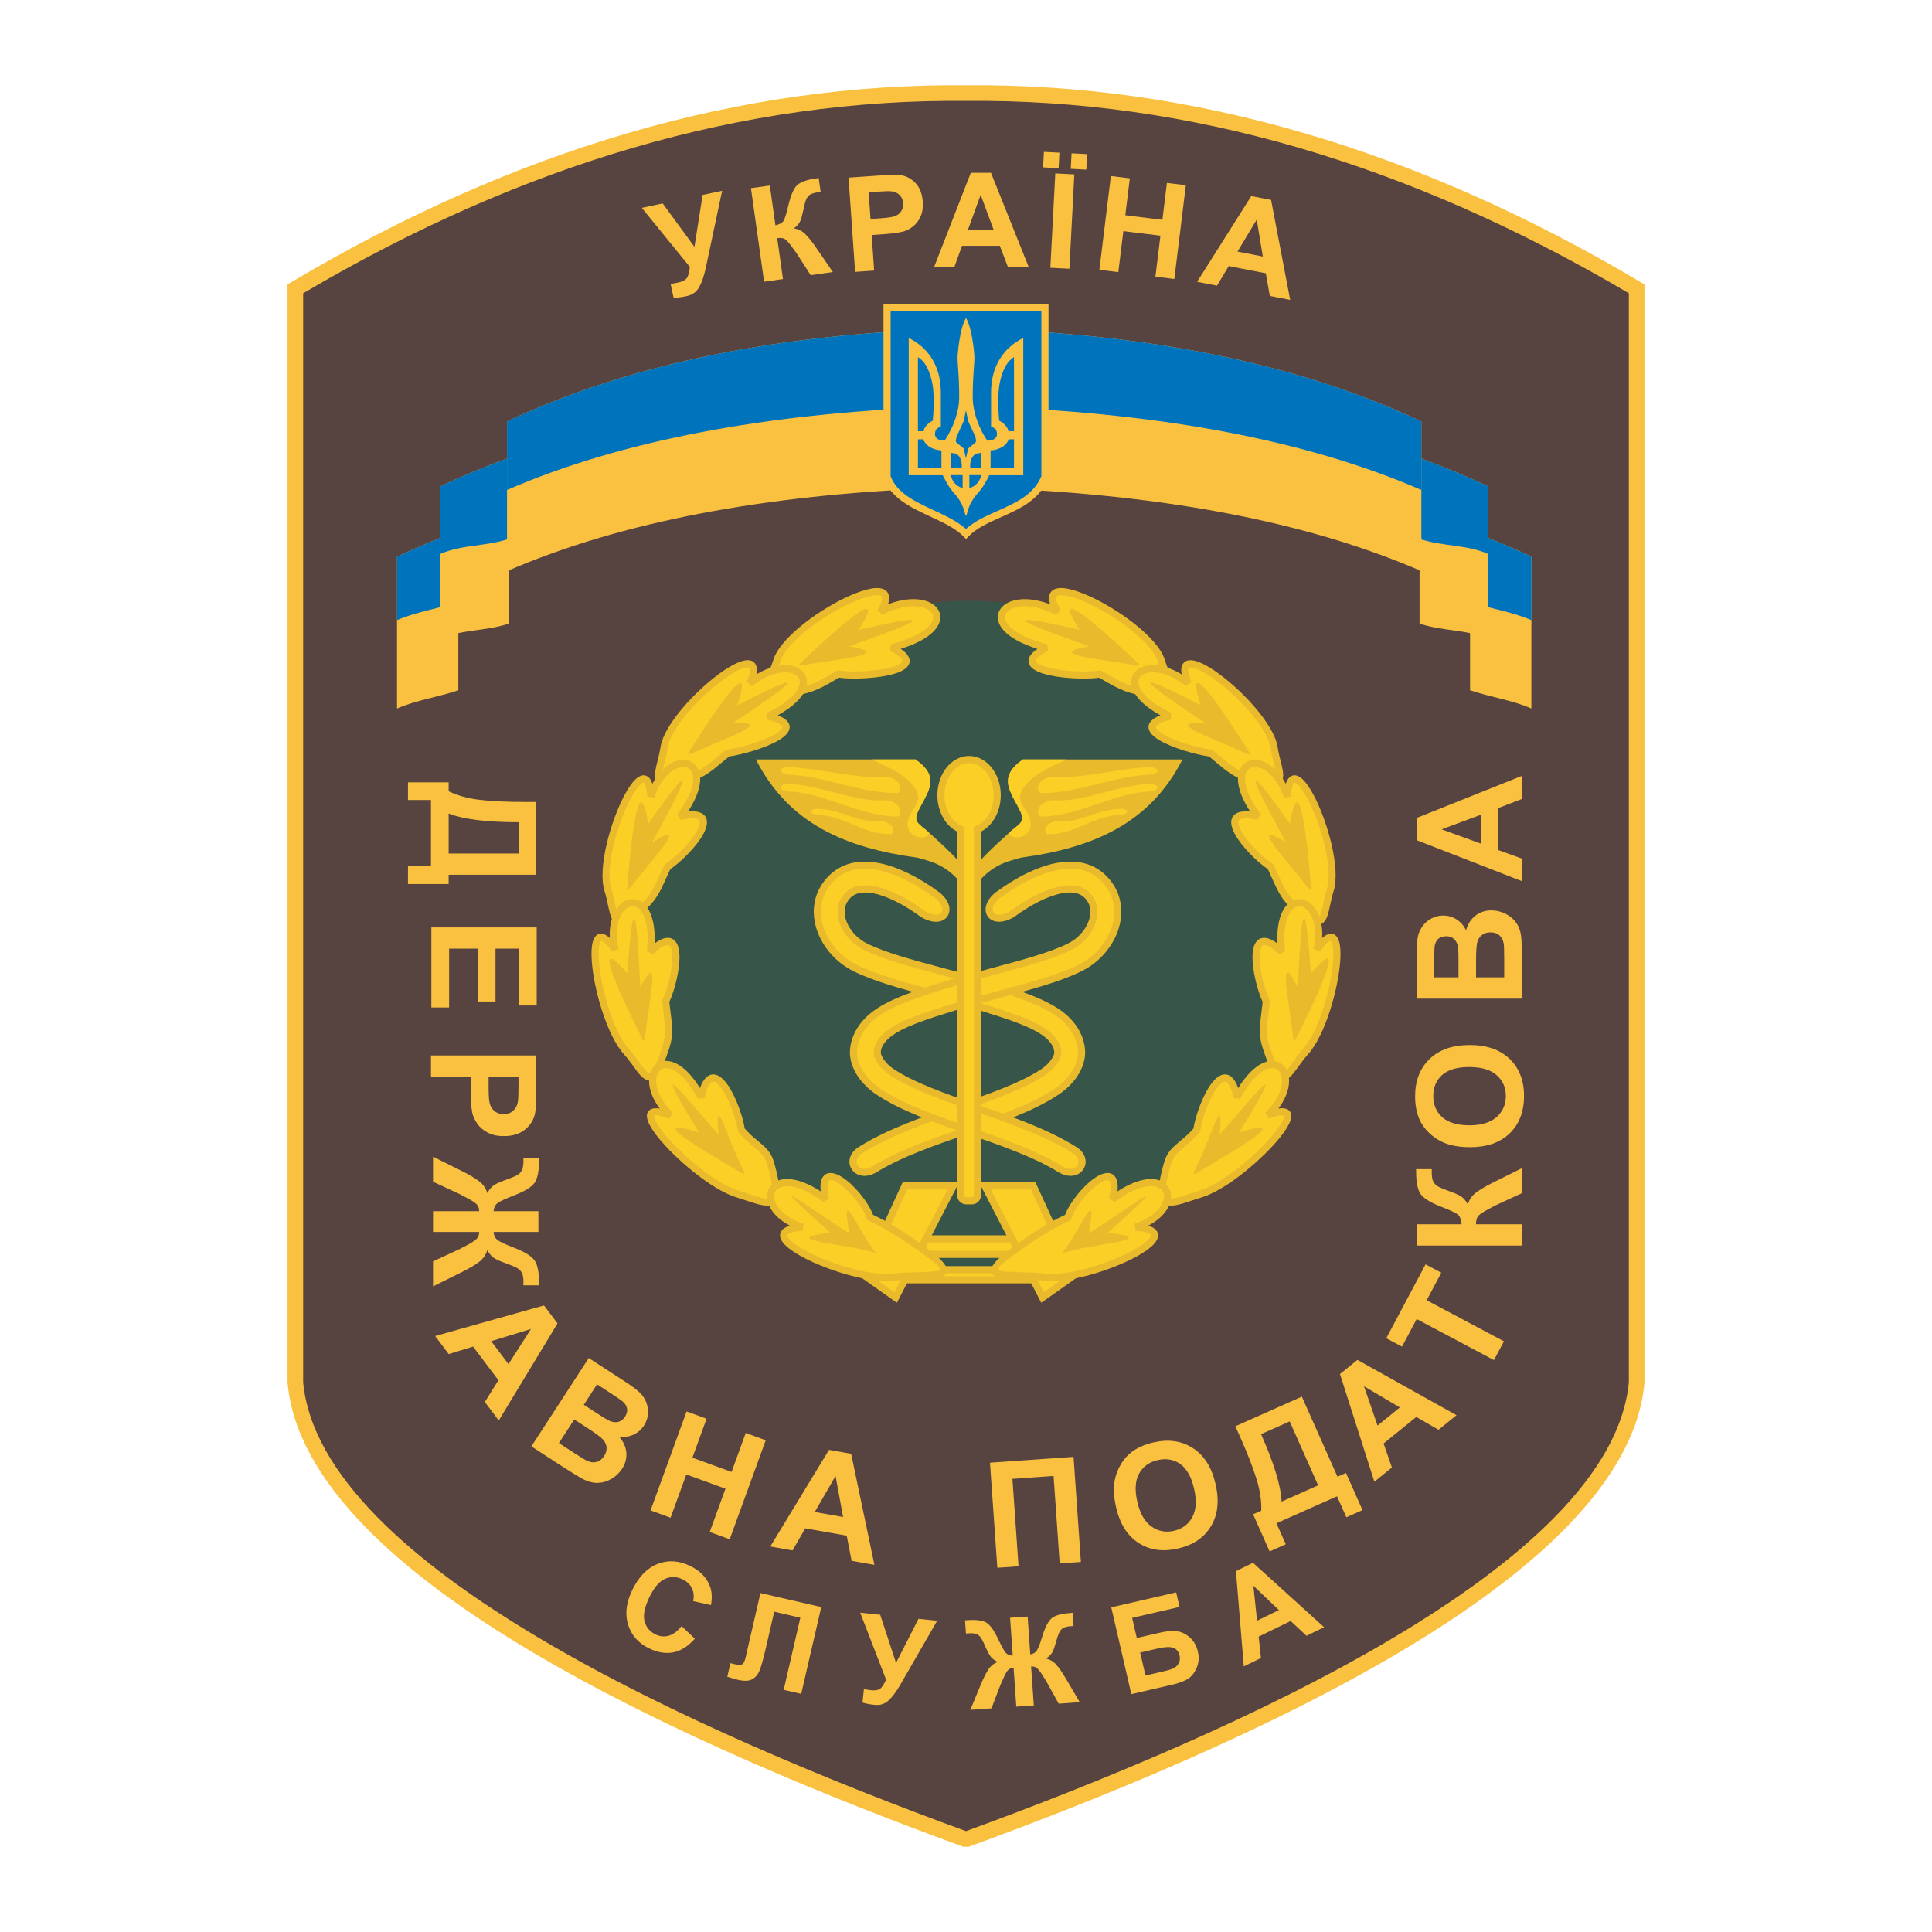
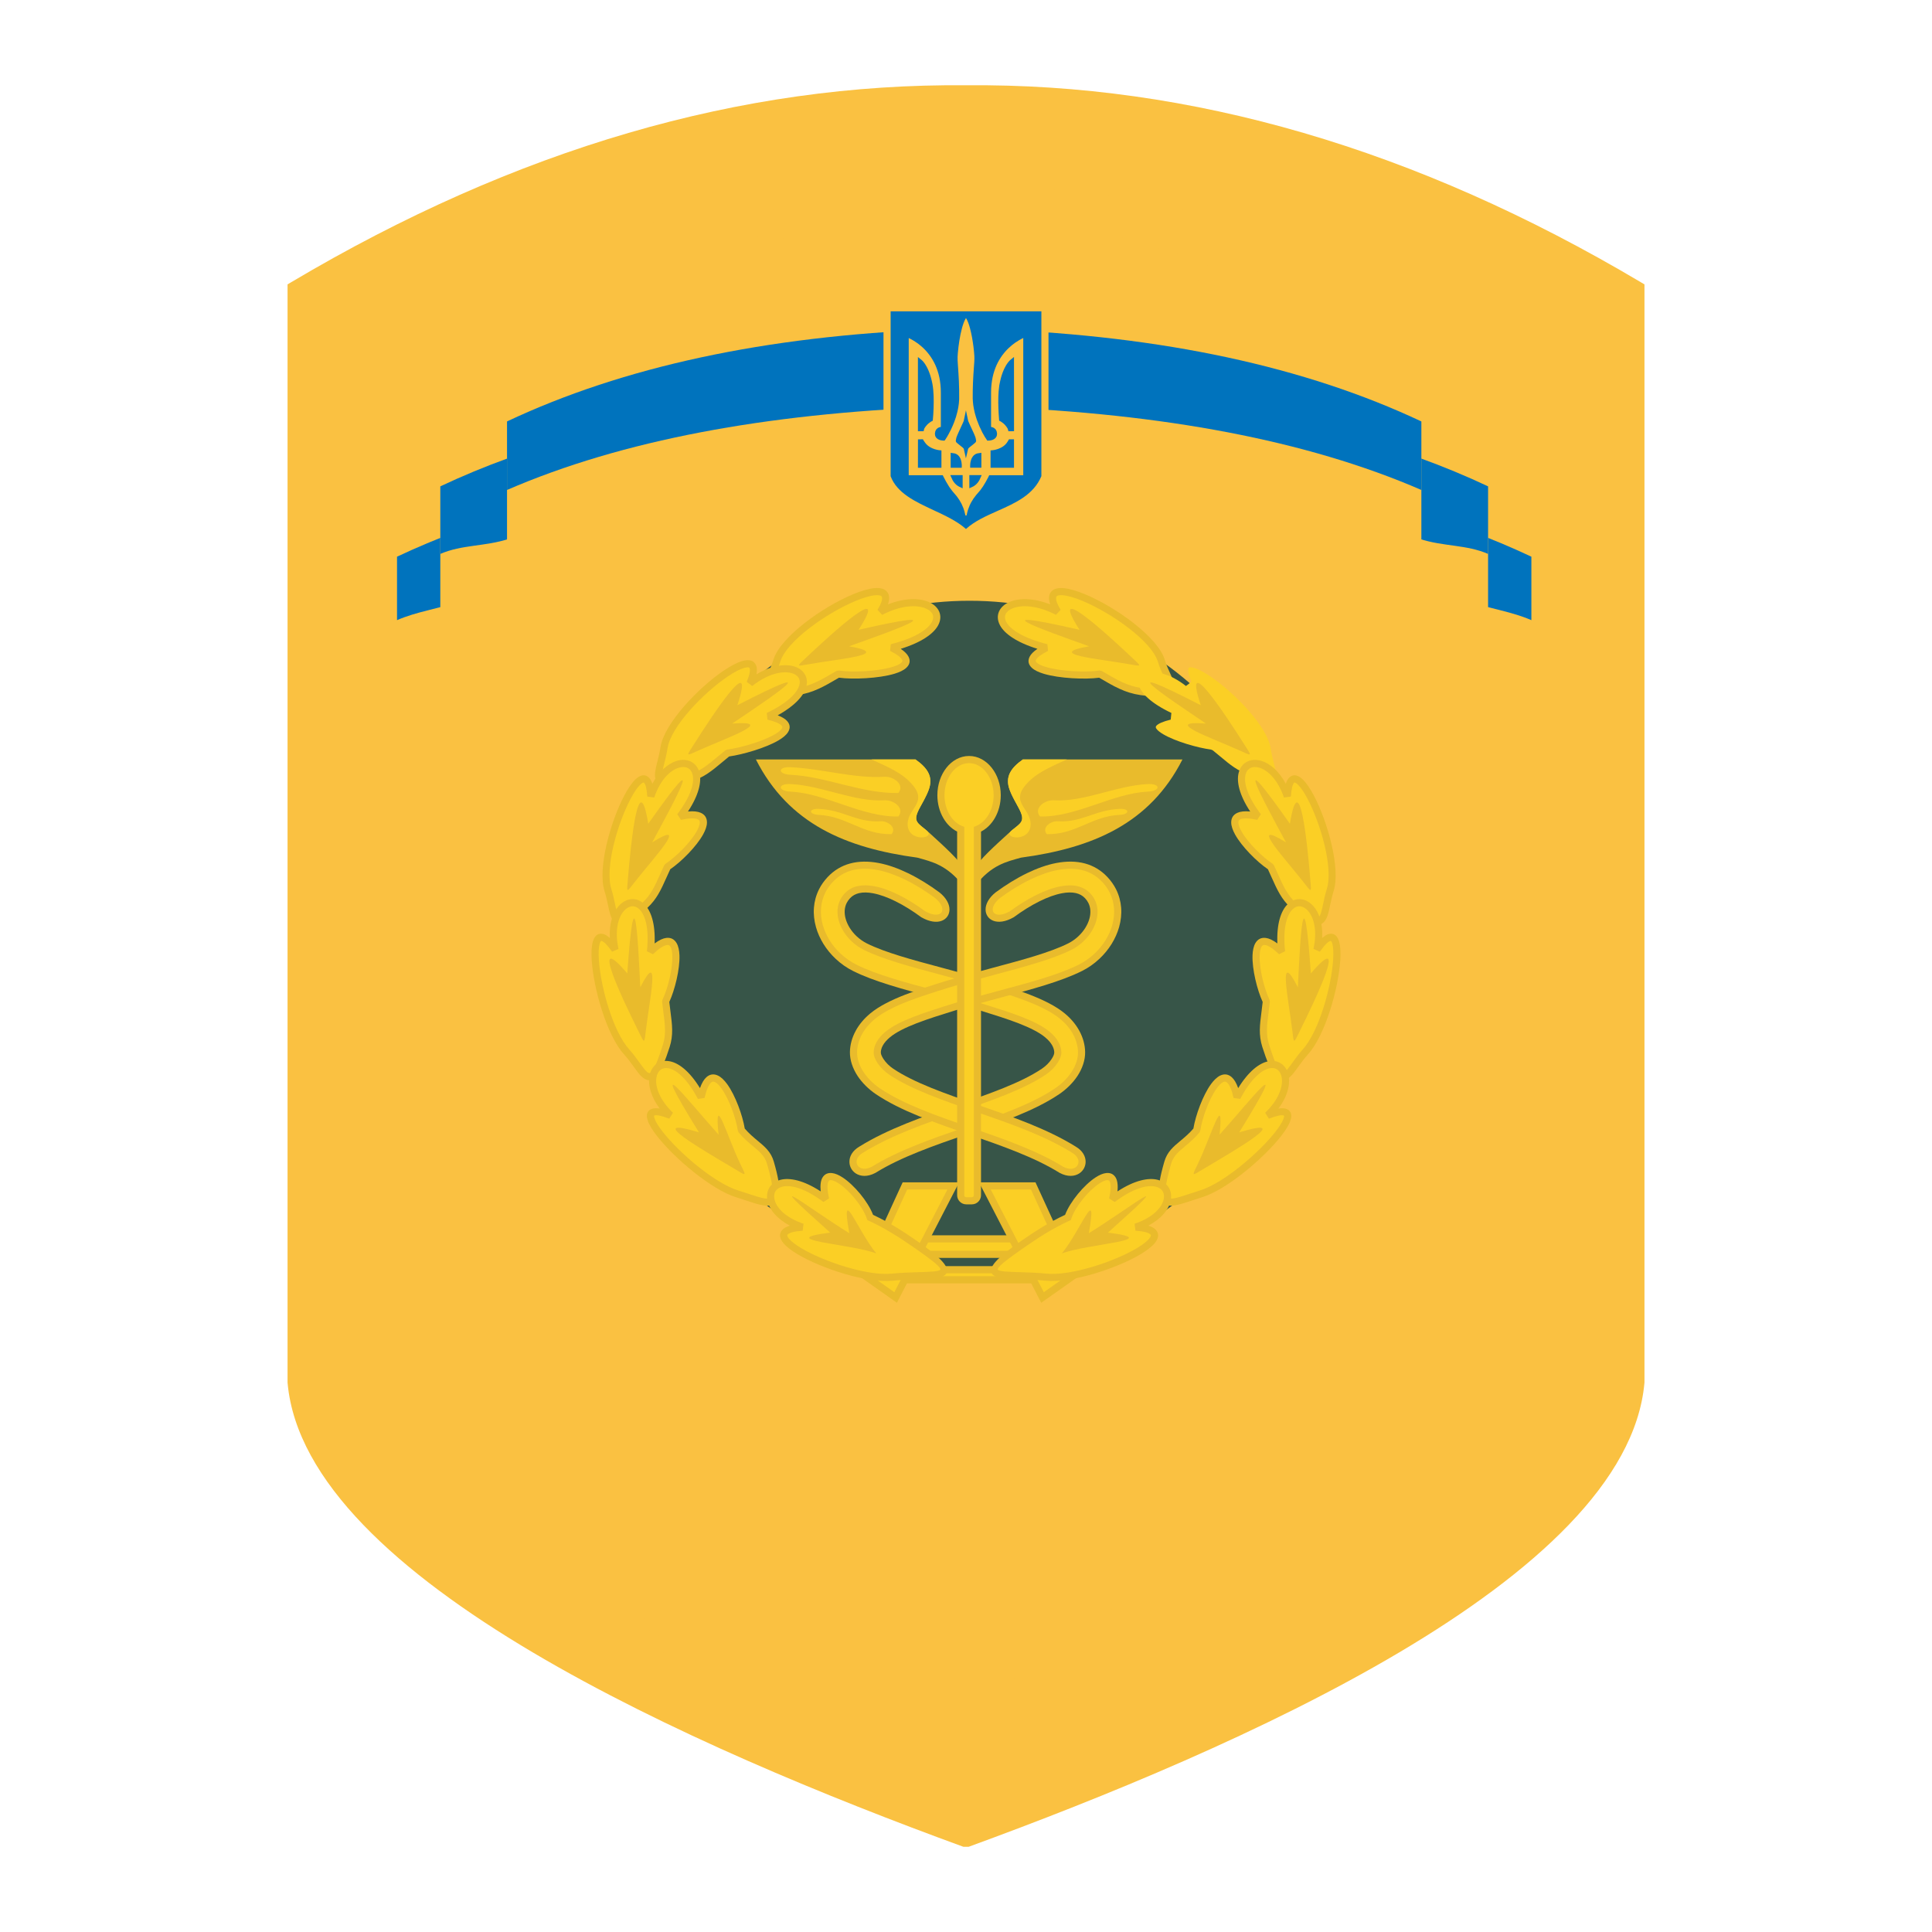
<svg xmlns="http://www.w3.org/2000/svg" version="1.0" id="Layer_1" x="0px" y="0px" width="192.756px" height="192.756px" viewBox="0 0 192.756 192.756" enable-background="new 0 0 192.756 192.756" xml:space="preserve">
  <g>
    <polygon fill-rule="evenodd" clip-rule="evenodd" fill="#FFFFFF" points="0,0 192.756,0 192.756,192.756 0,192.756 0,0  " />
    <path fill="#FAC141" d="M28.688,28.374l0.383-0.228c11.204-6.65,22.416-11.612,33.635-14.886   c11.227-3.276,22.449-4.859,33.666-4.751c0.004,0,0.008,0,0.012,0h-0.012c0.004,0,0.008,0,0.012,0   c11.217-0.108,22.439,1.476,33.666,4.751c11.219,3.273,22.431,8.235,33.635,14.886l0.383,0.228l0.001,0.442v109.121l-0.007,0.07   c-0.895,9.793-11.093,18.934-24.458,26.852c-13.216,7.829-29.557,14.498-42.96,19.394h-0.53   c-13.404-4.896-29.745-11.564-42.961-19.394c-13.365-7.918-23.564-17.059-24.458-26.852l-0.006-0.07V28.374L28.688,28.374z" />
-     <path fill="#574340" d="M30.247,29.259v108.664c0.875,9.177,10.751,17.926,23.697,25.596c13.035,7.723,29.154,14.315,42.435,19.175   c13.28-4.859,29.399-11.452,42.434-19.175c12.946-7.67,22.821-16.419,23.697-25.596V29.259   c-10.973-6.474-21.937-11.31-32.893-14.507c-11.072-3.231-22.15-4.792-33.233-4.685h-0.012   c-11.083-0.108-22.161,1.453-33.234,4.685C52.183,17.949,41.218,22.785,30.247,29.259L30.247,29.259z" />
    <path fill-rule="evenodd" clip-rule="evenodd" fill="#375548" d="M96.726,127.081c18.491,0,33.572-15.081,33.572-33.572   c0-18.49-15.081-33.572-33.572-33.572S63.154,75.019,63.154,93.509C63.154,112,78.235,127.081,96.726,127.081L96.726,127.081z" />
    <polygon fill="#E9BB2C" points="90.756,123.247 102.642,123.247 102.642,125.501 90.756,125.501 90.756,123.247  " />
    <polygon fill="#E9BB2C" points="89.455,126.321 103.942,126.321 103.942,128.039 89.455,128.039 89.455,126.321  " />
    <path fill-rule="evenodd" clip-rule="evenodd" fill="#FAC141" d="M45.729,52.971c-2.115,0.788-4.154,1.645-6.118,2.57v15.147   c1.956-0.849,3.997-1.107,6.118-1.821V52.971L45.729,52.971z" />
-     <path fill-rule="evenodd" clip-rule="evenodd" fill="#0073BD" d="M45.729,52.971c-2.115,0.788-4.154,1.645-6.118,2.57v6.331   c1.956-0.849,3.997-1.107,6.118-1.821V52.971L45.729,52.971z" />
+     <path fill-rule="evenodd" clip-rule="evenodd" fill="#0073BD" d="M45.729,52.971c-2.115,0.788-4.154,1.645-6.118,2.57v6.331   c1.956-0.849,3.997-1.107,6.118-1.821V52.971z" />
    <path fill-rule="evenodd" clip-rule="evenodd" fill="#FAC141" d="M50.767,45.689c-2.373,0.859-4.652,1.804-6.837,2.835v15.197   c2.177-0.944,4.458-0.725,6.837-1.502V45.689L50.767,45.689z" />
    <path fill-rule="evenodd" clip-rule="evenodd" fill="#0073BD" d="M50.767,45.689c-2.373,0.859-4.652,1.804-6.837,2.835v6.74   c2.177-0.943,4.458-0.725,6.837-1.502V45.689L50.767,45.689z" />
    <path fill-rule="evenodd" clip-rule="evenodd" fill="#FAC141" d="M93.229,32.871c-16.853,0.659-31.067,3.718-42.643,9.176V56.98   c11.493-4.986,25.872-7.61,42.643-8.276V32.871L93.229,32.871z" />
    <path fill-rule="evenodd" clip-rule="evenodd" fill="#0073BD" d="M93.229,32.871c-16.853,0.659-31.067,3.718-42.643,9.176v6.837   c11.493-4.986,25.872-7.61,42.643-8.276V32.871L93.229,32.871z" />
    <path fill-rule="evenodd" clip-rule="evenodd" fill="#FAC141" d="M146.668,52.971c2.114,0.788,4.154,1.645,6.118,2.57v15.147   c-1.956-0.849-3.997-1.107-6.118-1.821V52.971L146.668,52.971z" />
    <path fill-rule="evenodd" clip-rule="evenodd" fill="#0073BD" d="M146.668,52.971c2.114,0.788,4.154,1.645,6.118,2.57v6.331   c-1.956-0.849-3.997-1.107-6.118-1.821V52.971L146.668,52.971z" />
    <path fill-rule="evenodd" clip-rule="evenodd" fill="#FAC141" d="M141.63,45.689c2.373,0.859,4.653,1.804,6.837,2.835v15.197   c-2.176-0.944-4.457-0.725-6.837-1.502V45.689L141.63,45.689z" />
    <path fill-rule="evenodd" clip-rule="evenodd" fill="#0073BD" d="M141.63,45.689c2.373,0.859,4.653,1.804,6.837,2.835v6.74   c-2.176-0.943-4.457-0.725-6.837-1.502V45.689L141.63,45.689z" />
    <path fill-rule="evenodd" clip-rule="evenodd" fill="#FAC141" d="M99.167,32.871c16.853,0.659,31.067,3.718,42.643,9.176V56.98   c-11.493-4.986-25.872-7.61-42.643-8.276V32.871L99.167,32.871z" />
    <path fill-rule="evenodd" clip-rule="evenodd" fill="#0073BD" d="M99.167,32.871c16.853,0.659,31.067,3.718,42.643,9.176v6.837   c-11.493-4.986-25.872-7.61-42.643-8.276V32.871L99.167,32.871z" />
    <path fill-rule="evenodd" clip-rule="evenodd" fill="#FAC141" d="M64.034,20.739l2.082-0.443l3.169,4.33l0.817-5.177l1.943-0.413   l-1.624,7.668c-0.178,0.83-0.401,1.48-0.668,1.952c-0.268,0.47-0.681,0.767-1.239,0.885c-0.549,0.117-0.986,0.171-1.311,0.167   l-0.294-1.385c0.268-0.039,0.508-0.081,0.72-0.126c0.434-0.092,0.726-0.237,0.879-0.434c0.154-0.196,0.26-0.574,0.321-1.129   L64.034,20.739L64.034,20.739z M74.922,18.775l1.884-0.265l0.558,3.972c0.416-0.101,0.686-0.249,0.809-0.444   c0.124-0.194,0.286-0.711,0.483-1.548c0.249-1.065,0.554-1.749,0.913-2.05c0.356-0.303,0.969-0.513,1.838-0.635   c0.043-0.006,0.134-0.021,0.273-0.045l0.196,1.393l-0.268,0.031c-0.385,0.054-0.661,0.142-0.825,0.262   c-0.165,0.121-0.29,0.287-0.371,0.498c-0.083,0.211-0.19,0.634-0.322,1.273c-0.07,0.338-0.156,0.625-0.258,0.86   c-0.104,0.234-0.312,0.472-0.625,0.71c0.436,0.061,0.817,0.251,1.142,0.573c0.325,0.322,0.696,0.791,1.114,1.401l1.633,2.381   l-2.214,0.311L79.428,25.2c-0.022-0.032-0.066-0.093-0.137-0.183c-0.024-0.032-0.125-0.167-0.296-0.406   c-0.306-0.425-0.546-0.684-0.717-0.777c-0.17-0.094-0.416-0.119-0.735-0.079l0.574,4.088l-1.884,0.265L74.922,18.775L74.922,18.775   z M85.315,27.126l-0.657-9.402l3.045-0.213c1.154-0.081,1.91-0.085,2.267-0.016c0.548,0.103,1.023,0.377,1.42,0.825   c0.396,0.447,0.621,1.045,0.673,1.792c0.041,0.578-0.031,1.071-0.213,1.478c-0.183,0.409-0.426,0.736-0.734,0.984   c-0.306,0.246-0.624,0.418-0.952,0.514c-0.447,0.121-1.1,0.213-1.96,0.273l-1.237,0.086l0.248,3.547L85.315,27.126L85.315,27.126z    M86.667,19.183l0.186,2.667l1.038-0.073c0.749-0.052,1.246-0.135,1.491-0.251s0.431-0.283,0.561-0.503   c0.127-0.22,0.183-0.468,0.163-0.746c-0.023-0.342-0.144-0.617-0.361-0.826c-0.215-0.207-0.481-0.329-0.792-0.362   c-0.23-0.028-0.687-0.016-1.37,0.032L86.667,19.183L86.667,19.183z M102.644,26.667h-2.072l-0.822-2.142h-3.768l-0.777,2.142   h-2.019l3.671-9.425h2.013L102.644,26.667L102.644,26.667z M99.139,22.938L97.84,19.44l-1.273,3.498H99.139L99.139,22.938z    M104.793,26.714l0.493-9.413l1.9,0.1l-0.493,9.413L104.793,26.714L104.793,26.714z M104.069,16.697l0.081-1.547l1.548,0.081   l-0.081,1.547L104.069,16.697L104.069,16.697z M106.829,16.842l0.081-1.547l1.554,0.082l-0.081,1.547L106.829,16.842   L106.829,16.842z M109.684,26.916l1.148-9.355l1.891,0.232l-0.452,3.681l3.701,0.455l0.451-3.681l1.889,0.232l-1.148,9.355   l-1.889-0.232l0.503-4.091l-3.701-0.454l-0.502,4.091L109.684,26.916L109.684,26.916z M128.722,29.919l-2.034-0.395l-0.398-2.26   l-3.699-0.719l-1.171,1.955l-1.982-0.386l5.402-8.551l1.976,0.384L128.722,29.919L128.722,29.919z M125.992,25.591l-0.607-3.682   l-1.917,3.19L125.992,25.591L125.992,25.591z" />
-     <path fill-rule="evenodd" clip-rule="evenodd" fill="#FAC141" d="M53.507,80.01v7.263h-8.745v0.925h-4.057v-1.764h2.292v-6.616   h-2.292v-1.764h4.057v0.891c0.898,0.433,1.94,0.722,3.129,0.859c1.187,0.139,2.689,0.208,4.505,0.208H53.507L53.507,80.01z    M51.743,82.031c-3.191,0-5.52-0.289-6.981-0.866v3.993h6.981V82.031L51.743,82.031z M43.037,92.526h10.509v7.791h-1.779v-5.67   h-2.33v5.275h-1.769v-5.275h-2.86v5.87h-1.771V92.526L43.037,92.526z M42.999,105.299h10.509v3.403c0,1.29-0.054,2.132-0.159,2.523   c-0.156,0.602-0.499,1.108-1.027,1.515c-0.529,0.405-1.211,0.609-2.046,0.609c-0.646,0-1.189-0.118-1.627-0.354   c-0.44-0.234-0.786-0.53-1.038-0.893c-0.25-0.359-0.416-0.727-0.497-1.099c-0.1-0.507-0.151-1.24-0.151-2.202v-1.383h-3.964   V105.299L42.999,105.299z M51.729,107.42h-2.98v1.16c0,0.837,0.054,1.397,0.164,1.679c0.11,0.281,0.282,0.502,0.516,0.663   c0.235,0.159,0.507,0.239,0.817,0.239c0.382,0,0.697-0.112,0.947-0.337c0.247-0.224,0.403-0.509,0.465-0.852   c0.049-0.255,0.071-0.764,0.071-1.527V107.42L51.729,107.42z M53.716,122.911h-4.473c0.029,0.353,0.159,0.621,0.394,0.803   c0.235,0.181,0.768,0.433,1.605,0.753c1.094,0.419,1.793,0.85,2.095,1.29c0.296,0.436,0.443,1.157,0.443,2.173   c0,0.047,0.002,0.149,0.007,0.309h-1.569l0.008-0.309c0-0.431-0.054-0.746-0.162-0.947c-0.108-0.2-0.272-0.364-0.492-0.486   c-0.221-0.125-0.671-0.309-1.356-0.554c-0.362-0.129-0.666-0.269-0.91-0.418c-0.242-0.151-0.472-0.419-0.688-0.8   c-0.14,0.472-0.411,0.863-0.815,1.172c-0.403,0.309-0.976,0.646-1.715,1.016l-2.883,1.431v-2.493l2.716-1.262   c0.039-0.016,0.112-0.055,0.223-0.121c0.071-0.039,0.237-0.124,0.494-0.259c0.501-0.267,0.822-0.487,0.962-0.658   c0.139-0.174,0.208-0.387,0.208-0.639h-4.603v-2.072h4.603c0-0.245-0.066-0.453-0.201-0.632c-0.134-0.176-0.458-0.396-0.969-0.658   c-0.286-0.148-0.45-0.237-0.494-0.267c-0.071-0.041-0.145-0.083-0.223-0.119l-2.716-1.263v-2.496l2.883,1.434   c0.712,0.354,1.277,0.688,1.695,1.001s0.695,0.712,0.834,1.194c0.215-0.382,0.443-0.648,0.686-0.801   c0.239-0.149,0.545-0.291,0.912-0.426c0.67-0.239,1.116-0.42,1.341-0.541c0.226-0.122,0.392-0.285,0.502-0.488   s0.167-0.534,0.167-0.991c0-0.059-0.003-0.149-0.008-0.274h1.569c-0.005,0.159-0.007,0.262-0.007,0.309   c0,1.027-0.149,1.76-0.45,2.194c-0.306,0.431-1.001,0.852-2.087,1.268c-0.841,0.325-1.377,0.577-1.61,0.757   c-0.23,0.181-0.36,0.447-0.389,0.8h4.473V122.911L53.716,122.911z M49.763,141.721l-1.39-1.845l1.355-2.17l-2.528-3.355   l-2.429,0.745l-1.355-1.798l10.857-3.055l1.351,1.792L49.763,141.721L49.763,141.721z M50.731,136.098l2.243-3.504l-3.969,1.214   L50.731,136.098L50.731,136.098z M58.74,135.493l3.523,2.288c0.698,0.453,1.2,0.82,1.505,1.103c0.305,0.28,0.532,0.6,0.683,0.96   c0.151,0.361,0.216,0.75,0.197,1.175c-0.018,0.424-0.152,0.827-0.398,1.207c-0.268,0.412-0.625,0.72-1.071,0.921   c-0.447,0.199-0.917,0.262-1.408,0.188c0.434,0.504,0.675,1.04,0.719,1.602c0.044,0.565-0.1,1.103-0.431,1.611   c-0.26,0.4-0.605,0.73-1.039,0.988c-0.432,0.257-0.883,0.395-1.352,0.411s-0.958-0.102-1.466-0.356   c-0.315-0.161-1.045-0.605-2.186-1.335l-3-1.948L58.74,135.493L58.74,135.493z M59.568,138.117l-1.323,2.038l1.166,0.757   c0.693,0.45,1.131,0.72,1.312,0.809c0.327,0.162,0.634,0.213,0.922,0.152c0.288-0.062,0.523-0.235,0.708-0.521   c0.177-0.272,0.248-0.542,0.208-0.81c-0.041-0.27-0.198-0.518-0.471-0.744c-0.163-0.135-0.663-0.475-1.5-1.018L59.568,138.117   L59.568,138.117z M57.292,141.622l-1.53,2.355l1.646,1.069c0.643,0.417,1.06,0.664,1.256,0.739   c0.295,0.125,0.588,0.146,0.874,0.069c0.288-0.079,0.535-0.275,0.737-0.587c0.171-0.265,0.251-0.53,0.244-0.798   c-0.009-0.27-0.106-0.524-0.293-0.766c-0.188-0.242-0.688-0.625-1.497-1.15L57.292,141.622L57.292,141.622z M64.907,150.695   l3.594-9.875l1.996,0.727l-1.415,3.886l3.907,1.422l1.414-3.886l1.994,0.726l-3.594,9.875l-1.994-0.726l1.572-4.318l-3.907-1.421   l-1.571,4.317L64.907,150.695L64.907,150.695z M87.24,156.123l-2.275-0.4l-0.489-2.512l-4.137-0.729l-1.268,2.202l-2.217-0.392   l5.856-9.639l2.209,0.39L87.24,156.123L87.24,156.123z M84.114,151.351l-0.75-4.092l-2.075,3.594L84.114,151.351L84.114,151.351z    M98.77,145.935l8.338-0.583l0.733,10.483l-2.116,0.147l-0.61-8.724l-4.105,0.287l0.61,8.724l-2.116,0.148L98.77,145.935   L98.77,145.935z M111.359,150.413c-0.241-1.044-0.288-1.955-0.14-2.735c0.114-0.573,0.322-1.116,0.63-1.624   c0.308-0.506,0.678-0.915,1.11-1.226c0.577-0.42,1.28-0.723,2.114-0.915c1.51-0.349,2.824-0.16,3.946,0.568   c1.121,0.725,1.875,1.922,2.26,3.589c0.382,1.654,0.229,3.051-0.453,4.192c-0.685,1.14-1.777,1.885-3.279,2.231   c-1.523,0.352-2.842,0.166-3.955-0.554C112.479,153.218,111.735,152.042,111.359,150.413L111.359,150.413z M113.473,149.853   c0.268,1.159,0.74,1.977,1.412,2.451c0.675,0.475,1.423,0.616,2.248,0.425c0.822-0.189,1.431-0.642,1.823-1.359   c0.39-0.716,0.448-1.666,0.175-2.854c-0.271-1.173-0.73-1.988-1.377-2.449c-0.648-0.458-1.399-0.589-2.25-0.392   c-0.854,0.196-1.473,0.648-1.859,1.354C113.259,147.732,113.2,148.672,113.473,149.853L113.473,149.853z M123.252,142.299   l6.635-2.954l3.557,7.989l0.846-0.377l1.649,3.707l-1.611,0.717l-0.933-2.094l-6.044,2.69l0.933,2.095l-1.612,0.718l-1.649-3.706   l0.813-0.362c0.03-0.997-0.13-2.066-0.488-3.208c-0.355-1.142-0.904-2.542-1.643-4.2L123.252,142.299L123.252,142.299z    M125.816,143.088c1.298,2.915,1.981,5.16,2.048,6.73l3.648-1.625l-2.84-6.377L125.816,143.088L125.816,143.088z M145.319,141.195   l-1.796,1.454l-2.216-1.278l-3.265,2.644l0.829,2.401l-1.749,1.416l-3.432-10.743l1.743-1.412L145.319,141.195L145.319,141.195z    M139.666,140.424l-3.58-2.119l1.352,3.924L139.666,140.424L139.666,140.424z M149.052,135.699l-7.709-4.099l-1.463,2.752   l-1.571-0.835l3.921-7.373l1.57,0.835l-1.46,2.746l7.708,4.099L149.052,135.699L149.052,135.699z M141.353,124.268v-2.122h4.473   c-0.046-0.475-0.168-0.795-0.364-0.962c-0.196-0.166-0.741-0.426-1.635-0.772c-1.138-0.441-1.845-0.884-2.121-1.326   c-0.279-0.44-0.416-1.15-0.416-2.129c0-0.05-0.003-0.152-0.008-0.309h1.568l-0.007,0.301c0,0.434,0.054,0.751,0.161,0.952   c0.108,0.2,0.272,0.364,0.492,0.486c0.22,0.125,0.671,0.309,1.355,0.554c0.362,0.129,0.666,0.269,0.91,0.418   c0.242,0.152,0.473,0.419,0.688,0.8c0.135-0.472,0.404-0.863,0.811-1.172c0.405-0.308,0.98-0.646,1.72-1.013l2.883-1.434v2.493   l-2.717,1.255c-0.039,0.02-0.112,0.059-0.223,0.123c-0.039,0.021-0.202,0.112-0.494,0.264c-0.516,0.271-0.839,0.497-0.969,0.671   s-0.195,0.44-0.2,0.8h4.603v2.122H141.353L141.353,124.268z M146.683,114.455c-1.071,0-1.97-0.159-2.696-0.479   c-0.533-0.24-1.016-0.565-1.441-0.979c-0.423-0.413-0.739-0.865-0.944-1.357c-0.279-0.656-0.416-1.409-0.416-2.266   c0-1.549,0.479-2.787,1.441-3.717c0.959-0.93,2.295-1.395,4.006-1.395c1.697,0,3.023,0.462,3.982,1.385   c0.957,0.922,1.437,2.155,1.437,3.697c0,1.563-0.477,2.807-1.429,3.729C149.668,113.995,148.354,114.455,146.683,114.455   L146.683,114.455z M146.612,112.271c1.188,0,2.091-0.277,2.705-0.825c0.614-0.551,0.921-1.248,0.921-2.095   c0-0.844-0.304-1.539-0.916-2.082c-0.608-0.541-1.521-0.812-2.74-0.812c-1.203,0-2.102,0.265-2.696,0.79   c-0.592,0.529-0.888,1.231-0.888,2.104c0,0.876,0.301,1.581,0.9,2.116C144.497,112.001,145.4,112.271,146.612,112.271   L146.612,112.271z M141.337,99.632v-4.201c0-0.832,0.034-1.454,0.104-1.862c0.069-0.408,0.214-0.773,0.434-1.096   c0.22-0.323,0.512-0.589,0.879-0.805c0.364-0.216,0.775-0.323,1.228-0.323c0.492,0,0.945,0.132,1.356,0.396   c0.41,0.267,0.719,0.626,0.924,1.079c0.187-0.639,0.505-1.133,0.952-1.476c0.45-0.345,0.979-0.516,1.586-0.516   c0.477,0,0.942,0.11,1.395,0.333c0.45,0.223,0.812,0.526,1.082,0.91c0.269,0.384,0.435,0.859,0.498,1.424   c0.037,0.353,0.062,1.206,0.071,2.56v3.577H141.337L141.337,99.632z M143.086,97.508h2.43v-1.39c0-0.827-0.012-1.341-0.036-1.542   c-0.042-0.362-0.167-0.648-0.375-0.856s-0.481-0.311-0.821-0.311c-0.326,0-0.59,0.087-0.793,0.267   c-0.203,0.181-0.325,0.448-0.367,0.8c-0.024,0.21-0.037,0.815-0.037,1.813V97.508L143.086,97.508z M147.266,97.508h2.809v-1.962   c0-0.766-0.02-1.25-0.063-1.456c-0.057-0.316-0.198-0.573-0.418-0.771c-0.223-0.198-0.521-0.298-0.894-0.298   c-0.315,0-0.582,0.078-0.803,0.23c-0.22,0.154-0.382,0.374-0.481,0.663c-0.101,0.289-0.149,0.917-0.149,1.881V97.508   L147.266,97.508z M151.886,77.388v2.31l-2.389,0.917v4.201l2.389,0.866v2.251l-10.509-4.094v-2.244L151.886,77.388L151.886,77.388z    M147.729,81.295l-3.9,1.449l3.9,1.419V81.295L147.729,81.295z" />
    <path fill-rule="evenodd" clip-rule="evenodd" fill="#FAC141" d="M68.003,162.237l1.321,1.256c-0.666,0.756-1.379,1.209-2.144,1.36   c-0.762,0.151-1.574,0.018-2.432-0.4c-1.06-0.518-1.755-1.305-2.084-2.361c-0.329-1.059-0.188-2.217,0.424-3.472   c0.648-1.33,1.497-2.194,2.542-2.596c1.044-0.4,2.126-0.328,3.245,0.218c0.977,0.476,1.63,1.151,1.958,2.027   c0.199,0.519,0.23,1.142,0.101,1.87l-1.784-0.397c0.11-0.46,0.072-0.884-0.112-1.271c-0.183-0.386-0.489-0.684-0.917-0.892   c-0.592-0.288-1.177-0.312-1.753-0.065c-0.575,0.245-1.094,0.843-1.559,1.796c-0.493,1.01-0.663,1.816-0.507,2.422   c0.153,0.607,0.521,1.051,1.101,1.335c0.43,0.209,0.864,0.253,1.306,0.13C67.151,163.076,67.582,162.755,68.003,162.237   L68.003,162.237z M75.87,158.938l6.067,1.4l-2,8.659l-1.748-0.403l1.661-7.193l-2.604-0.602l-0.854,3.697   c-0.245,1.059-0.452,1.79-0.619,2.193s-0.416,0.689-0.742,0.86c-0.328,0.171-0.783,0.189-1.368,0.055   c-0.204-0.048-0.572-0.151-1.101-0.316l0.312-1.353l0.388,0.096c0.367,0.085,0.625,0.093,0.772,0.023   c0.15-0.069,0.268-0.297,0.357-0.685l0.338-1.489L75.87,158.938L75.87,158.938z M85.822,160.895l1.996,0.21l1.58,4.806l2.242-4.403   l1.862,0.195l-3.689,6.403c-0.401,0.692-0.792,1.211-1.168,1.556c-0.378,0.344-0.834,0.489-1.369,0.434   c-0.526-0.056-0.935-0.134-1.224-0.233l0.14-1.327c0.251,0.043,0.479,0.075,0.683,0.097c0.416,0.044,0.72-0.001,0.915-0.133   c0.195-0.131,0.399-0.438,0.616-0.919L85.822,160.895L85.822,160.895z M102.526,161.284l0.264,3.773   c0.295-0.045,0.515-0.171,0.653-0.38c0.14-0.209,0.32-0.674,0.541-1.398c0.289-0.947,0.61-1.562,0.965-1.843   c0.35-0.275,0.95-0.441,1.807-0.502c0.039-0.002,0.126-0.011,0.26-0.024l0.092,1.323l-0.26,0.013   c-0.363,0.024-0.627,0.089-0.79,0.191s-0.291,0.251-0.381,0.444c-0.093,0.192-0.221,0.583-0.387,1.176   c-0.089,0.312-0.188,0.577-0.3,0.793c-0.113,0.213-0.324,0.423-0.634,0.627c0.406,0.09,0.753,0.296,1.036,0.618   c0.284,0.322,0.604,0.785,0.958,1.387l1.378,2.347l-2.104,0.147l-1.226-2.217c-0.015-0.032-0.052-0.092-0.114-0.181   c-0.037-0.058-0.119-0.192-0.248-0.401c-0.254-0.407-0.459-0.665-0.611-0.772c-0.155-0.107-0.339-0.152-0.552-0.138l0.271,3.883   l-1.748,0.122l-0.271-3.883c-0.206,0.015-0.378,0.082-0.521,0.206c-0.141,0.124-0.308,0.41-0.498,0.856   c-0.109,0.251-0.174,0.395-0.196,0.433c-0.03,0.062-0.062,0.127-0.088,0.195l-0.904,2.365l-2.106,0.147l1.04-2.516   c0.258-0.622,0.505-1.118,0.744-1.49c0.239-0.371,0.56-0.628,0.959-0.774c-0.335-0.158-0.574-0.335-0.716-0.53   c-0.141-0.193-0.278-0.443-0.413-0.745c-0.242-0.551-0.421-0.916-0.535-1.099c-0.117-0.183-0.265-0.313-0.442-0.395   c-0.178-0.081-0.46-0.108-0.846-0.082c-0.049,0.004-0.125,0.011-0.23,0.022l-0.093-1.323c0.134-0.005,0.222-0.009,0.261-0.012   c0.867-0.061,1.493,0.021,1.878,0.25c0.381,0.233,0.777,0.794,1.192,1.686c0.324,0.691,0.568,1.129,0.732,1.314   c0.166,0.184,0.398,0.276,0.697,0.281l-0.264-3.773L102.526,161.284L102.526,161.284z M110.871,160.366l6.475-1.494l0.336,1.453   l-4.727,1.091l0.464,2.009l2.338-0.54c0.647-0.149,1.2-0.194,1.662-0.136c0.462,0.06,0.892,0.268,1.293,0.624   c0.398,0.355,0.664,0.819,0.796,1.389c0.136,0.587,0.101,1.124-0.107,1.611c-0.206,0.487-0.485,0.854-0.839,1.097   c-0.352,0.242-0.887,0.446-1.604,0.612l-4.086,0.943L110.871,160.366L110.871,160.366z M114.283,167.168l1.701-0.393   c0.545-0.125,0.92-0.239,1.127-0.343c0.21-0.105,0.373-0.271,0.493-0.496c0.119-0.228,0.148-0.479,0.085-0.755   c-0.093-0.4-0.303-0.66-0.632-0.777c-0.327-0.118-0.836-0.096-1.524,0.063l-1.779,0.41L114.283,167.168L114.283,167.168z    M132.108,162.348l-1.756,0.856l-1.583-1.475l-3.192,1.557l0.227,2.137l-1.711,0.834l-0.784-9.505l1.705-0.831L132.108,162.348   L132.108,162.348z M127.598,160.637l-2.548-2.428l0.368,3.491L127.598,160.637L127.598,160.637z" />
    <path fill="#FAC141" d="M88.146,30.353h16.463v17.223l-0.024,0.131c-0.861,2.176-2.841,3.057-4.759,3.91   c-1.211,0.539-2.397,1.067-3.191,1.899l-0.253,0.265l-0.257-0.261c-0.809-0.821-2.043-1.396-3.289-1.976   c-1.966-0.915-3.963-1.844-4.669-3.85l-0.021-0.118V30.353L88.146,30.353z" />
    <path fill="#0073BD" d="M88.858,31.064v16.448c0.627,1.685,2.466,2.542,4.278,3.385c1.184,0.551,2.356,1.097,3.238,1.88   c0.866-0.788,2.004-1.293,3.162-1.809c1.769-0.788,3.592-1.599,4.362-3.464v-16.44H88.858L88.858,31.064z" />
    <path fill-rule="evenodd" clip-rule="evenodd" fill="#FAC141" d="M94.808,47.402l0.24,0.519l0.122,0.187l0.13,0.152l0.128,0.119   l0.117,0.088l0.165,0.097l0.333,0.152v-1.313H94.808L94.808,47.402z M95.952,46.665l0.005-0.265   c-0.004-0.103-0.016-0.202-0.032-0.303l-0.053-0.21l-0.041-0.111l-0.054-0.111l-0.069-0.109l-0.086-0.103l-0.107-0.091   l-0.127-0.074l-0.146-0.051l-0.394-0.059v1.488H95.952L95.952,46.665z M91.582,43.024h0.567c0.021-0.097,0.036-0.197,0.078-0.287   c0.072-0.13,0.171-0.245,0.269-0.356l0.116-0.112l0.207-0.16c0.081-0.051,0.16-0.095,0.244-0.139   c0.046-0.416,0.065-0.837,0.081-1.256c0.023-0.797,0.027-1.606-0.113-2.395l-0.069-0.327l-0.077-0.299l-0.081-0.272l-0.086-0.246   l-0.088-0.22l-0.089-0.196l-0.088-0.173l-0.169-0.28l-0.149-0.2c-0.06-0.069-0.119-0.134-0.189-0.194l-0.364-0.291V43.024   L91.582,43.024z M91.586,43.836l-0.004,2.829h2.345v-1.728l-0.239-0.022c-0.142-0.021-0.277-0.054-0.416-0.094l-0.239-0.089   l-0.125-0.059l-0.125-0.069l-0.122-0.08l-0.117-0.091l-0.111-0.104l-0.101-0.117c-0.054-0.077-0.111-0.154-0.165-0.233   c-0.033-0.049-0.062-0.103-0.092-0.155L91.586,43.836L91.586,43.836z M96.712,47.402v1.312l0.402-0.187l0.097-0.061l0.116-0.088   l0.128-0.118l0.129-0.152l0.122-0.188l0.238-0.519H96.712L96.712,47.402z M94.672,48.521c-0.2-0.315-0.384-0.638-0.548-0.973   l-0.065-0.134h-3.396V33.726c0.345,0.158,0.66,0.362,0.965,0.584l0.323,0.264l0.164,0.15l0.165,0.164l0.163,0.176l0.16,0.19   l0.156,0.204l0.151,0.218l0.145,0.234l0.137,0.249l0.128,0.264l0.118,0.281l0.106,0.297l0.094,0.314l0.08,0.333L93.781,38   l0.048,0.369l0.029,0.388l0.01,0.411v3.426l-0.14,0.032l-0.157,0.073l-0.147,0.13l-0.105,0.19l-0.045,0.248l0.033,0.233   l0.111,0.187l0.152,0.125l0.158,0.075l0.148,0.042l0.213,0.028l0.15,0.005l0.087-0.123c0.208-0.311,0.385-0.643,0.55-0.978   c0.115-0.243,0.222-0.489,0.321-0.741c0.063-0.17,0.123-0.341,0.179-0.514c0.055-0.185,0.105-0.369,0.152-0.557l0.08-0.392   l0.057-0.403l0.031-0.414c0.011-0.601-0.005-1.203-0.028-1.803c-0.025-0.583-0.066-1.164-0.107-1.746   c-0.015-0.23-0.029-0.459-0.022-0.69c0.006-0.13,0.015-0.259,0.025-0.389c0.075-0.833,0.198-1.664,0.412-2.476   c0.098-0.347,0.208-0.7,0.4-1.008c0.192,0.308,0.3,0.663,0.398,1.008c0.08,0.303,0.146,0.605,0.204,0.912   c0.11,0.619,0.195,1.242,0.233,1.87c0.018,0.382-0.018,0.762-0.046,1.142c-0.038,0.511-0.07,1.021-0.091,1.532   c-0.018,0.519-0.031,1.038-0.025,1.556c0.007,0.231,0.026,0.458,0.056,0.687c0.039,0.26,0.089,0.513,0.152,0.768   c0.06,0.23,0.13,0.456,0.205,0.681c0.077,0.215,0.159,0.426,0.247,0.636c0.093,0.211,0.191,0.418,0.297,0.624   c0.081,0.15,0.165,0.297,0.252,0.444l0.247,0.376l0.243-0.013l0.125-0.021l0.147-0.042l0.158-0.075l0.152-0.124l0.113-0.186   l0.035-0.234l-0.046-0.249l-0.106-0.191l-0.148-0.129l-0.157-0.073l-0.143-0.032v-3.426l0.01-0.411l0.03-0.388L98.967,38   l0.064-0.351l0.08-0.333l0.094-0.314l0.106-0.297l0.118-0.281l0.128-0.264l0.138-0.249l0.145-0.233l0.151-0.219l0.157-0.204   l0.16-0.19l0.162-0.177l0.165-0.163l0.327-0.289l0.317-0.24c0.259-0.175,0.525-0.341,0.812-0.47v13.688h-3.398l-0.079,0.168   c-0.161,0.323-0.339,0.634-0.533,0.938l-0.276,0.389c-0.128,0.158-0.267,0.308-0.399,0.463c-0.097,0.121-0.189,0.242-0.279,0.368   c-0.085,0.128-0.164,0.257-0.24,0.391l-0.137,0.276c-0.062,0.146-0.118,0.29-0.169,0.44l-0.086,0.312l-0.049,0.223l-0.017,0.053   c-0.029,0.006-0.073,0.007-0.102,0c-0.017-0.038-0.024-0.08-0.033-0.119l-0.077-0.315l-0.099-0.305   c-0.057-0.146-0.118-0.287-0.185-0.429c-0.072-0.137-0.147-0.269-0.228-0.399c-0.085-0.129-0.173-0.252-0.267-0.375   c-0.128-0.16-0.263-0.312-0.398-0.465c-0.099-0.123-0.191-0.246-0.281-0.374L94.672,48.521L94.672,48.521z M101.17,43.018   l-0.004-7.404l-0.394,0.323c-0.085,0.082-0.157,0.167-0.229,0.26l-0.161,0.239l-0.174,0.323l-0.088,0.196l-0.088,0.22l-0.085,0.246   l-0.081,0.272c-0.063,0.251-0.122,0.501-0.166,0.755c-0.112,0.75-0.113,1.511-0.09,2.266c0.016,0.419,0.042,0.836,0.076,1.254   l0.171,0.092c0.1,0.063,0.188,0.132,0.28,0.208l0.116,0.111c0.099,0.113,0.195,0.229,0.27,0.36c0.045,0.09,0.062,0.19,0.087,0.287   L101.17,43.018L101.17,43.018z M101.167,43.829h-0.499c-0.042,0.077-0.083,0.148-0.131,0.22c-0.036,0.057-0.075,0.111-0.114,0.166   l-0.101,0.116l-0.111,0.104l-0.117,0.091l-0.122,0.08l-0.125,0.069L99.6,44.781l-0.226,0.072c-0.112,0.028-0.224,0.053-0.338,0.066   l-0.208,0.019v1.728h2.339V43.829L101.167,43.829z M97.91,45.177l-0.394,0.059l-0.146,0.051l-0.127,0.074l-0.107,0.091   l-0.087,0.103l-0.069,0.108l-0.055,0.111l-0.042,0.111l-0.054,0.209c-0.019,0.114-0.033,0.225-0.035,0.339l-0.002,0.231h1.12   V45.177L97.91,45.177z M96.372,40.942l-0.216,1.039l-0.049,0.126c-0.16,0.365-0.334,0.724-0.498,1.086   c-0.068,0.154-0.135,0.307-0.19,0.466c-0.026,0.101-0.046,0.202-0.06,0.304l0.02,0.11l0.062,0.087   c0.188,0.168,0.396,0.317,0.59,0.477c0.044,0.041,0.092,0.08,0.124,0.132l0.215,0.956l0.223-0.955   c0.031-0.052,0.081-0.091,0.125-0.133c0.197-0.159,0.405-0.308,0.592-0.48l0.059-0.086l0.02-0.109   c-0.013-0.102-0.035-0.202-0.06-0.303c-0.108-0.31-0.254-0.609-0.393-0.907c-0.112-0.24-0.228-0.48-0.328-0.726l-0.017-0.046   L96.372,40.942L96.372,40.942z" />
    <path fill="#E9BB2C" d="M85.734,114.399c1.413-0.881,2.999-1.625,4.656-2.297c1.656-0.67,3.376-1.265,5.071-1.852   c1.628-0.563,3.234-1.119,4.688-1.709c1.448-0.588,2.755-1.212,3.801-1.916c0.194-0.131,0.379-0.282,0.545-0.448   c0.16-0.16,0.306-0.337,0.428-0.523c0.092-0.14,0.162-0.271,0.206-0.388c0.036-0.098,0.056-0.188,0.055-0.267   c-0.002-0.103-0.018-0.214-0.052-0.332c-0.033-0.115-0.082-0.236-0.148-0.358v0.001c-0.073-0.134-0.169-0.271-0.29-0.411   c-0.113-0.131-0.254-0.27-0.427-0.412h0.002c-0.305-0.253-0.689-0.492-1.13-0.72c-0.453-0.234-0.962-0.455-1.504-0.666   c-0.571-0.223-1.198-0.439-1.844-0.651c-0.639-0.21-1.309-0.418-1.963-0.621c-0.741-0.231-1.502-0.45-2.268-0.663   c-0.713-0.198-1.534-0.418-2.345-0.635c-1.523-0.407-3.021-0.808-4.405-1.238c-1.39-0.433-2.656-0.894-3.698-1.416   c-0.321-0.161-0.626-0.344-0.913-0.544c-0.289-0.203-0.568-0.431-0.832-0.678c-0.468-0.439-0.876-0.939-1.208-1.474v0.001   c-0.331-0.533-0.586-1.104-0.75-1.687c-0.181-0.644-0.254-1.303-0.202-1.951c0.05-0.621,0.214-1.235,0.508-1.821   c0.107-0.214,0.233-0.425,0.379-0.632c0.141-0.2,0.299-0.395,0.476-0.583c0.652-0.694,1.408-1.128,2.23-1.354   c0.89-0.244,1.854-0.241,2.845-0.056c0.971,0.181,1.968,0.544,2.934,1.011c1.115,0.539,2.193,1.22,3.141,1.919l0.01,0.007   c0.69,0.549,0.998,1.172,1.001,1.693c0.002,0.259-0.068,0.497-0.202,0.695c-0.134,0.199-0.331,0.354-0.578,0.447   c-0.492,0.185-1.199,0.122-2.025-0.352l-0.035-0.023c-0.786-0.58-1.667-1.143-2.562-1.583c-0.757-0.374-1.521-0.66-2.237-0.793   c-0.498-0.093-0.967-0.107-1.376-0.013c-0.35,0.081-0.659,0.244-0.907,0.508c-0.07,0.074-0.133,0.152-0.189,0.232   c-0.056,0.079-0.105,0.162-0.148,0.248c-0.113,0.228-0.176,0.474-0.194,0.729c-0.019,0.278,0.015,0.562,0.093,0.842   c0.088,0.313,0.229,0.624,0.412,0.917c0.188,0.298,0.421,0.582,0.691,0.835c0.145,0.136,0.307,0.267,0.482,0.39   c0.17,0.119,0.347,0.225,0.528,0.316c0.908,0.455,2.057,0.868,3.339,1.264c1.28,0.396,2.721,0.781,4.188,1.173   c0.759,0.203,1.524,0.407,2.376,0.644c0.802,0.223,1.594,0.452,2.356,0.689c0.669,0.208,1.354,0.421,2.005,0.636   c0.665,0.219,1.334,0.452,1.995,0.709c0.688,0.268,1.337,0.551,1.918,0.856c0.598,0.313,1.134,0.652,1.58,1.023   c0.312,0.259,0.582,0.529,0.814,0.806c0.249,0.295,0.455,0.601,0.624,0.907c0.193,0.354,0.334,0.706,0.428,1.048   c0.103,0.375,0.152,0.74,0.157,1.085c0.006,0.399-0.062,0.804-0.19,1.201c-0.133,0.412-0.33,0.812-0.575,1.186   c-0.224,0.34-0.499,0.673-0.813,0.984c-0.311,0.309-0.657,0.594-1.026,0.842c-1.228,0.826-2.678,1.529-4.25,2.173   c-1.579,0.647-3.252,1.226-4.948,1.812c-1.634,0.565-3.294,1.14-4.838,1.762c-1.549,0.623-3.008,1.303-4.265,2.086l-0.021,0.011   c-0.784,0.418-1.475,0.359-1.945,0.06c-0.197-0.126-0.356-0.296-0.467-0.493c-0.111-0.196-0.173-0.418-0.178-0.65   C84.735,115.398,85.029,114.812,85.734,114.399L85.734,114.399z" />
    <path fill="#FBCF25" d="M86.109,115.002l-0.01,0.006c-0.456,0.265-0.647,0.61-0.64,0.915c0.003,0.113,0.033,0.222,0.086,0.316   c0.053,0.094,0.131,0.177,0.23,0.24c0.271,0.173,0.695,0.193,1.21-0.075c1.293-0.806,2.788-1.502,4.372-2.14   c1.589-0.64,3.243-1.212,4.872-1.775c1.705-0.59,3.386-1.171,4.909-1.796c1.532-0.627,2.941-1.309,4.125-2.106   c0.33-0.222,0.642-0.478,0.921-0.755c0.272-0.271,0.516-0.566,0.718-0.873c0.216-0.328,0.386-0.67,0.496-1.011   c0.104-0.321,0.158-0.65,0.153-0.977c-0.004-0.286-0.045-0.591-0.132-0.906c-0.08-0.292-0.2-0.592-0.364-0.892   c-0.145-0.264-0.325-0.529-0.546-0.791c-0.205-0.245-0.446-0.486-0.726-0.718c-0.408-0.339-0.901-0.65-1.452-0.939   c-0.567-0.298-1.191-0.571-1.847-0.825c-0.626-0.244-1.288-0.475-1.96-0.695c-0.686-0.227-1.346-0.432-1.994-0.633   c-0.775-0.241-1.556-0.468-2.335-0.685c-0.728-0.202-1.555-0.423-2.371-0.642c-1.457-0.389-2.89-0.772-4.212-1.181   c-1.322-0.408-2.509-0.836-3.447-1.307c-0.219-0.109-0.427-0.233-0.62-0.368c-0.194-0.136-0.382-0.289-0.56-0.457   c-0.313-0.293-0.585-0.624-0.805-0.974c-0.221-0.352-0.39-0.725-0.496-1.103c-0.101-0.361-0.145-0.727-0.121-1.081   c0.023-0.345,0.11-0.682,0.269-0.999c0.058-0.114,0.125-0.229,0.204-0.34c0.074-0.106,0.159-0.21,0.253-0.311   c0.351-0.374,0.781-0.602,1.266-0.713c0.508-0.117,1.073-0.103,1.663,0.007c0.787,0.146,1.612,0.454,2.423,0.854   c0.924,0.456,1.835,1.035,2.647,1.633c0.617,0.351,1.102,0.414,1.41,0.298c0.105-0.04,0.187-0.102,0.239-0.18   c0.053-0.078,0.081-0.178,0.081-0.292c-0.003-0.326-0.227-0.741-0.732-1.143l0.01,0.007c-0.913-0.674-1.953-1.331-3.027-1.85   c-0.914-0.441-1.851-0.784-2.753-0.952c-0.889-0.166-1.747-0.17-2.531,0.044c-0.699,0.192-1.343,0.562-1.899,1.154   c-0.152,0.163-0.29,0.332-0.412,0.504c-0.122,0.175-0.23,0.355-0.323,0.541c-0.25,0.498-0.39,1.025-0.433,1.56   c-0.045,0.57,0.018,1.145,0.174,1.704c0.146,0.518,0.374,1.026,0.669,1.503v0.001c0.298,0.48,0.667,0.93,1.092,1.33   c0.23,0.216,0.483,0.422,0.754,0.611c0.263,0.185,0.538,0.35,0.82,0.492c1.008,0.505,2.239,0.953,3.593,1.374   c1.36,0.424,2.856,0.823,4.377,1.23c0.752,0.201,1.509,0.403,2.35,0.637c0.789,0.219,1.561,0.442,2.291,0.669   c0.648,0.202,1.312,0.408,1.97,0.625c0.65,0.213,1.287,0.434,1.881,0.664c0.567,0.221,1.1,0.452,1.573,0.696   c0.486,0.252,0.914,0.519,1.258,0.805h0.001c0.194,0.16,0.362,0.327,0.508,0.494c0.156,0.182,0.28,0.361,0.376,0.534v0.001   c0.095,0.174,0.164,0.344,0.21,0.504c0.052,0.182,0.076,0.356,0.078,0.518c0.003,0.163-0.033,0.341-0.102,0.523   c-0.065,0.178-0.16,0.357-0.274,0.532c-0.144,0.219-0.321,0.433-0.522,0.634c-0.197,0.196-0.418,0.378-0.651,0.535   c-1.096,0.737-2.443,1.382-3.929,1.984c-1.48,0.601-3.09,1.158-4.724,1.724c-1.69,0.585-3.406,1.179-5.035,1.838   C89.031,113.42,87.481,114.147,86.109,115.002L86.109,115.002z" />
    <path fill="#E9BB2C" d="M107.327,114.399c0.705,0.412,0.998,0.999,0.986,1.537c-0.005,0.232-0.067,0.454-0.178,0.65   c-0.11,0.197-0.27,0.367-0.467,0.493c-0.47,0.3-1.161,0.358-1.944-0.06l-0.021-0.011c-1.256-0.783-2.716-1.463-4.264-2.086   c-1.545-0.622-3.204-1.196-4.839-1.762c-1.696-0.587-3.368-1.165-4.948-1.812c-1.572-0.644-3.021-1.347-4.25-2.173   c-0.369-0.248-0.715-0.533-1.026-0.842c-0.313-0.312-0.589-0.645-0.813-0.984c-0.245-0.373-0.442-0.773-0.576-1.186   c-0.128-0.397-0.196-0.802-0.19-1.201c0.005-0.345,0.054-0.711,0.157-1.085c0.094-0.343,0.234-0.694,0.428-1.048   c0.168-0.307,0.375-0.612,0.623-0.907c0.232-0.276,0.503-0.547,0.815-0.806c0.446-0.371,0.982-0.71,1.58-1.023   c0.582-0.306,1.23-0.589,1.918-0.856c0.661-0.257,1.33-0.49,1.994-0.709c0.651-0.215,1.336-0.428,2.005-0.636   c0.764-0.237,1.555-0.467,2.357-0.689c0.853-0.237,1.617-0.441,2.376-0.644c1.466-0.392,2.907-0.778,4.188-1.173   c1.282-0.396,2.432-0.81,3.339-1.264c0.182-0.091,0.358-0.197,0.527-0.316c0.176-0.123,0.338-0.254,0.482-0.39   c0.271-0.254,0.505-0.537,0.691-0.835c0.185-0.293,0.325-0.603,0.413-0.917c0.078-0.28,0.111-0.564,0.093-0.842   c-0.018-0.255-0.08-0.501-0.193-0.729c-0.044-0.086-0.093-0.169-0.148-0.248c-0.057-0.08-0.12-0.158-0.189-0.232   c-0.248-0.264-0.558-0.427-0.907-0.508c-0.409-0.094-0.878-0.08-1.377,0.013c-0.716,0.133-1.479,0.419-2.236,0.793   c-0.895,0.441-1.776,1.003-2.562,1.583l-0.035,0.023c-0.825,0.473-1.533,0.537-2.024,0.352c-0.247-0.093-0.443-0.248-0.578-0.447   c-0.134-0.198-0.204-0.436-0.202-0.695c0.004-0.521,0.311-1.145,1.001-1.693l0.011-0.007c0.947-0.699,2.025-1.38,3.141-1.919   c0.966-0.467,1.963-0.83,2.933-1.011c0.991-0.185,1.956-0.188,2.846,0.056c0.822,0.225,1.578,0.66,2.229,1.354   c0.177,0.188,0.336,0.383,0.476,0.583c0.146,0.207,0.272,0.418,0.38,0.632c0.293,0.586,0.457,1.201,0.507,1.821   c0.053,0.647-0.021,1.307-0.201,1.951c-0.164,0.583-0.42,1.154-0.75,1.687v-0.001c-0.333,0.535-0.741,1.035-1.209,1.474   c-0.264,0.248-0.542,0.476-0.832,0.678c-0.286,0.201-0.591,0.383-0.912,0.544c-1.042,0.522-2.309,0.983-3.698,1.416   c-1.384,0.431-2.882,0.831-4.405,1.238c-0.811,0.217-1.631,0.437-2.345,0.635c-0.766,0.213-1.527,0.432-2.268,0.663   c-0.654,0.203-1.324,0.411-1.962,0.621c-0.646,0.212-1.273,0.429-1.844,0.651c-0.542,0.211-1.051,0.432-1.504,0.666   c-0.44,0.228-0.825,0.467-1.13,0.72h0.001c-0.172,0.143-0.313,0.281-0.427,0.412c-0.121,0.14-0.216,0.277-0.29,0.411v-0.001   c-0.067,0.122-0.116,0.243-0.148,0.358c-0.034,0.118-0.05,0.229-0.051,0.332c-0.001,0.078,0.018,0.169,0.055,0.267   c0.043,0.117,0.114,0.248,0.205,0.388c0.123,0.187,0.268,0.363,0.428,0.523c0.167,0.166,0.351,0.317,0.545,0.448   c1.046,0.704,2.353,1.328,3.801,1.916c1.454,0.59,3.059,1.146,4.688,1.709c1.695,0.587,3.416,1.182,5.071,1.852   C104.329,112.774,105.914,113.519,107.327,114.399L107.327,114.399z" />
    <path fill="#FBCF25" d="M106.962,115.008l-0.01-0.006c-1.372-0.854-2.923-1.582-4.549-2.24c-1.629-0.659-3.345-1.253-5.034-1.838   c-1.634-0.565-3.244-1.123-4.724-1.724c-1.486-0.603-2.833-1.247-3.929-1.984c-0.233-0.157-0.454-0.339-0.651-0.535   c-0.202-0.201-0.379-0.415-0.522-0.634c-0.115-0.175-0.209-0.354-0.275-0.532c-0.068-0.183-0.104-0.36-0.102-0.523   c0.002-0.161,0.027-0.336,0.079-0.518c0.046-0.16,0.115-0.33,0.209-0.504v-0.001c0.095-0.173,0.219-0.353,0.376-0.534   c0.145-0.167,0.314-0.334,0.507-0.494h0.001c0.344-0.286,0.771-0.553,1.258-0.805c0.473-0.244,1.006-0.476,1.574-0.696   c0.593-0.23,1.23-0.451,1.88-0.664c0.658-0.217,1.322-0.423,1.971-0.625c0.73-0.227,1.502-0.45,2.29-0.669   c0.841-0.233,1.599-0.436,2.351-0.637c1.521-0.407,3.018-0.807,4.378-1.23c1.354-0.421,2.584-0.868,3.593-1.374   c0.282-0.142,0.557-0.307,0.82-0.492c0.271-0.189,0.523-0.395,0.754-0.611c0.425-0.399,0.794-0.85,1.092-1.33v-0.001   c0.296-0.477,0.523-0.985,0.669-1.503c0.157-0.559,0.22-1.134,0.175-1.704c-0.043-0.535-0.184-1.062-0.433-1.56   c-0.094-0.186-0.201-0.367-0.324-0.541c-0.121-0.173-0.259-0.342-0.411-0.504c-0.556-0.591-1.2-0.962-1.899-1.154   c-0.783-0.215-1.643-0.21-2.531-0.044c-0.901,0.168-1.838,0.511-2.752,0.952c-1.075,0.52-2.114,1.176-3.027,1.85l0.01-0.007   c-0.505,0.401-0.729,0.816-0.731,1.143c-0.001,0.114,0.026,0.214,0.08,0.292c0.053,0.078,0.134,0.14,0.238,0.18   c0.308,0.116,0.794,0.053,1.41-0.298c0.812-0.598,1.723-1.177,2.647-1.633c0.811-0.4,1.637-0.708,2.423-0.854   c0.59-0.11,1.154-0.125,1.663-0.007c0.484,0.112,0.915,0.34,1.266,0.713c0.095,0.1,0.179,0.204,0.254,0.311   c0.078,0.111,0.146,0.226,0.203,0.34c0.159,0.316,0.246,0.654,0.27,0.999c0.023,0.354-0.02,0.719-0.121,1.081   c-0.106,0.378-0.274,0.751-0.496,1.103c-0.22,0.35-0.492,0.681-0.805,0.974c-0.179,0.168-0.366,0.321-0.561,0.457   c-0.193,0.135-0.4,0.259-0.619,0.368c-0.939,0.471-2.126,0.898-3.447,1.307c-1.323,0.408-2.756,0.792-4.213,1.181   c-0.815,0.219-1.643,0.439-2.371,0.642c-0.779,0.217-1.56,0.443-2.334,0.685c-0.648,0.201-1.309,0.406-1.994,0.633   c-0.672,0.221-1.334,0.451-1.961,0.695c-0.655,0.254-1.278,0.527-1.846,0.825c-0.551,0.289-1.044,0.601-1.452,0.939   c-0.279,0.231-0.52,0.473-0.726,0.718c-0.221,0.262-0.402,0.527-0.546,0.791c-0.165,0.3-0.284,0.6-0.364,0.892   c-0.087,0.315-0.128,0.62-0.132,0.906c-0.005,0.326,0.05,0.655,0.154,0.977c0.11,0.341,0.28,0.683,0.496,1.011   c0.202,0.307,0.445,0.603,0.717,0.873c0.279,0.277,0.591,0.533,0.921,0.755c1.184,0.798,2.593,1.479,4.125,2.106   c1.524,0.625,3.205,1.206,4.909,1.796c1.629,0.564,3.283,1.137,4.872,1.775c1.584,0.638,3.079,1.334,4.372,2.14   c0.515,0.269,0.939,0.248,1.21,0.075c0.1-0.063,0.178-0.146,0.23-0.24c0.054-0.095,0.084-0.203,0.086-0.316   C107.608,115.618,107.418,115.272,106.962,115.008L106.962,115.008z" />
    <rect x="85.733" y="114.396" transform="matrix(0.858 -0.514 0.514 0.858 -46.638 60.414)" fill="#E9BB2C" width="0.011" height="0" />
    <polygon fill="#E9BB2C" points="107.327,114.399 107.317,114.394 107.327,114.399 107.327,114.399  " />
    <path fill="#E9BB2C" d="M97.876,82.967v36.28c0,0.501-0.411,0.912-0.913,0.912h-0.557c-0.25,0-0.479-0.103-0.645-0.269v0.001   c-0.165-0.165-0.268-0.394-0.268-0.645V82.966c-0.556-0.28-1.033-0.751-1.378-1.346c-0.373-0.643-0.594-1.432-0.594-2.281   c0-1.062,0.345-2.031,0.9-2.735v-0.001c0.574-0.728,1.375-1.179,2.263-1.179c0.888,0,1.688,0.452,2.263,1.181   c0.556,0.705,0.9,1.672,0.9,2.735c0,0.849-0.222,1.639-0.594,2.281C98.909,82.215,98.432,82.687,97.876,82.967L97.876,82.967z" />
    <path fill-rule="evenodd" clip-rule="evenodd" fill="#E9BB2C" d="M75.417,75.773h15.927c1.155,0.827,1.811,1.696,1.31,3.038   c-0.199,0.534-0.465,1.018-0.824,1.663c-0.895,1.612-0.265,1.566,0.928,2.655c1.407,1.284,2.931,2.656,3.366,3.491l-0.005,1.775   c-1.65-2.109-3.124-2.416-4.598-2.828C84.402,84.606,78.679,82.201,75.417,75.773L75.417,75.773z" />
    <path fill-rule="evenodd" clip-rule="evenodd" fill="#FBCF25" d="M78.858,76.543c3.143,0.146,6.385,1.146,9.377,0.957   c0.926-0.058,2.075,0.799,1.39,1.618c-3.634,0.074-7.227-1.65-10.74-1.817C77.555,77.238,77.594,76.484,78.858,76.543   L78.858,76.543z" />
    <path fill-rule="evenodd" clip-rule="evenodd" fill="#FBCF25" d="M78.858,78.225c3.143,0.146,6.385,1.808,9.377,1.619   c0.925-0.058,2.075,0.799,1.39,1.618c-3.634,0.073-7.227-2.313-10.74-2.479C77.555,78.919,77.594,78.166,78.858,78.225   L78.858,78.225z" />
    <path fill-rule="evenodd" clip-rule="evenodd" fill="#FBCF25" d="M81.681,80.7c2.5,0.116,3.783,1.387,6.163,1.237   c0.736-0.046,1.65,0.635,1.105,1.287c-2.89,0.059-4.453-1.788-7.247-1.921C80.645,81.253,80.676,80.653,81.681,80.7L81.681,80.7z" />
    <path fill-rule="evenodd" clip-rule="evenodd" fill="#FBCF25" d="M86.953,75.773h4.391c1.155,0.827,1.811,1.696,1.31,3.038   c-0.007,0.021-0.016,0.042-0.024,0.063c0,0.001-0.001,0.002-0.001,0.003c-0.007,0.02-0.016,0.039-0.023,0.058   c0,0.001-0.001,0.002-0.001,0.004c-0.001,0.002-0.002,0.005-0.003,0.007c-0.016,0.04-0.032,0.08-0.049,0.12   c-0.036,0.084-0.074,0.168-0.113,0.253c-0.166,0.354-0.366,0.718-0.608,1.155c-0.489,0.88-0.523,1.265-0.259,1.611   c0,0,0.001,0.001,0.001,0.001c0.003,0.004,0.005,0.006,0.008,0.009c0.002,0.004,0.006,0.008,0.009,0.012   c0.002,0.003,0.005,0.006,0.007,0.009c0,0,0.001,0.001,0.001,0.001c0.003,0.004,0.006,0.007,0.009,0.011   c0.003,0.004,0.006,0.007,0.009,0.011c0.001,0.002,0.003,0.004,0.005,0.006c0.001,0.001,0.003,0.003,0.005,0.005   c0.003,0.003,0.006,0.007,0.01,0.011c0.003,0.004,0.006,0.007,0.01,0.011c0,0.001,0.001,0.001,0.002,0.002   c0.05,0.055,0.108,0.11,0.172,0.167c0.004,0.004,0.009,0.007,0.013,0.011c0.001,0,0.001,0.001,0.001,0.001   c0.004,0.004,0.009,0.007,0.013,0.011c0.005,0.003,0.009,0.007,0.014,0.012c0.009,0.008,0.018,0.016,0.027,0.023   c0.005,0.004,0.01,0.007,0.014,0.012c0.002,0.001,0.003,0.003,0.005,0.004c0.003,0.003,0.006,0.005,0.01,0.007   c0.004,0.004,0.009,0.008,0.014,0.012s0.009,0.008,0.015,0.012v0c0.005,0.004,0.01,0.008,0.015,0.012s0.01,0.008,0.015,0.012   c0.004,0.003,0.007,0.006,0.01,0.009c0.001,0.001,0.003,0.002,0.004,0.003c0.005,0.004,0.01,0.008,0.016,0.013   c0.005,0.004,0.01,0.008,0.015,0.012c0.001,0.001,0.003,0.003,0.005,0.004c0.003,0.003,0.007,0.006,0.01,0.008   c0.005,0.004,0.01,0.008,0.016,0.013c0.016,0.012,0.032,0.026,0.048,0.039c0.003,0.003,0.007,0.006,0.01,0.008   c0.002,0.002,0.004,0.003,0.006,0.005c0.006,0.004,0.011,0.009,0.017,0.013c0.005,0.004,0.011,0.009,0.017,0.013   c0.001,0.001,0.003,0.003,0.005,0.004c0.004,0.003,0.008,0.006,0.012,0.01c0.005,0.004,0.011,0.008,0.017,0.013   c0.005,0.004,0.011,0.008,0.016,0.013c0.001,0,0.001,0,0.001,0.001c0.006,0.004,0.011,0.009,0.017,0.014   c0.006,0.005,0.012,0.01,0.018,0.014c0.004,0.003,0.007,0.006,0.011,0.009c0.002,0.001,0.004,0.003,0.006,0.005   c0.006,0.004,0.012,0.009,0.018,0.014c0.006,0.005,0.012,0.01,0.019,0.015c0.001,0.001,0.003,0.002,0.004,0.003   c0.004,0.004,0.009,0.007,0.013,0.012c0.006,0.004,0.012,0.009,0.018,0.014c0.005,0.005,0.012,0.009,0.017,0.014c0,0,0,0,0,0   c0.007,0.005,0.013,0.01,0.019,0.015c0.006,0.005,0.012,0.01,0.019,0.016c0.004,0.003,0.007,0.005,0.011,0.009   c0.002,0.002,0.005,0.004,0.008,0.006c0.006,0.005,0.013,0.011,0.019,0.016c0.013,0.011,0.025,0.021,0.038,0.032   c0.978,0.818-1.902,1.229-1.902-0.63c0-1.733,2.411-2.222-0.048-4.472C89.581,76.918,88.12,76.308,86.953,75.773L86.953,75.773z" />
    <path fill-rule="evenodd" clip-rule="evenodd" fill="#E9BB2C" d="M117.973,75.773h-15.927c-1.155,0.827-1.812,1.696-1.31,3.038   c0.199,0.534,0.465,1.018,0.823,1.663c0.896,1.612,0.265,1.566-0.928,2.655c-1.406,1.284-2.931,2.656-3.366,3.491l0.006,1.775   c1.65-2.109,3.124-2.416,4.598-2.828C108.987,84.606,114.711,82.201,117.973,75.773L117.973,75.773z" />
-     <path fill-rule="evenodd" clip-rule="evenodd" fill="#FBCF25" d="M114.531,76.543c-3.143,0.146-6.385,1.146-9.377,0.957   c-0.926-0.058-2.074,0.799-1.391,1.618c3.635,0.074,7.228-1.65,10.74-1.817C115.835,77.238,115.795,76.484,114.531,76.543   L114.531,76.543z" />
    <path fill-rule="evenodd" clip-rule="evenodd" fill="#FBCF25" d="M114.531,78.225c-3.143,0.146-6.385,1.808-9.377,1.619   c-0.925-0.058-2.074,0.799-1.391,1.618c3.635,0.073,7.228-2.313,10.74-2.479C115.834,78.919,115.795,78.166,114.531,78.225   L114.531,78.225z" />
    <path fill-rule="evenodd" clip-rule="evenodd" fill="#FBCF25" d="M111.708,80.7c-2.5,0.116-3.782,1.387-6.162,1.237   c-0.736-0.046-1.65,0.635-1.106,1.287c2.891,0.059,4.453-1.788,7.247-1.921C112.744,81.253,112.713,80.653,111.708,80.7   L111.708,80.7z" />
    <path fill-rule="evenodd" clip-rule="evenodd" fill="#FBCF25" d="M106.438,75.773h-4.392c-1.155,0.827-1.812,1.696-1.31,3.038   c0.008,0.021,0.016,0.042,0.024,0.063c0,0.001,0,0.002,0.001,0.003c0.008,0.02,0.016,0.039,0.022,0.058   c0.001,0.001,0.001,0.002,0.002,0.004c0.001,0.002,0.002,0.005,0.003,0.007c0.017,0.04,0.032,0.08,0.049,0.12   c0.036,0.084,0.074,0.168,0.113,0.253c0.166,0.354,0.366,0.718,0.608,1.155c0.489,0.88,0.523,1.265,0.26,1.611   c-0.001,0-0.001,0.001-0.002,0.002c-0.002,0.003-0.005,0.006-0.007,0.009c-0.003,0.004-0.006,0.008-0.009,0.012   c-0.003,0.003-0.005,0.006-0.008,0.009l-0.001,0.001c-0.003,0.004-0.006,0.007-0.01,0.011c-0.003,0.004-0.006,0.007-0.009,0.011   c-0.002,0.002-0.004,0.004-0.005,0.006c-0.002,0.001-0.004,0.003-0.005,0.005c-0.003,0.003-0.007,0.007-0.01,0.011   c-0.004,0.004-0.007,0.007-0.011,0.011c0,0.001,0,0.001-0.001,0.002c-0.051,0.055-0.108,0.11-0.173,0.167   c-0.004,0.004-0.009,0.007-0.013,0.011c-0.001,0-0.001,0.001-0.001,0.001c-0.004,0.004-0.009,0.007-0.013,0.011   c-0.005,0.003-0.009,0.007-0.014,0.012c-0.009,0.008-0.018,0.016-0.027,0.023c-0.005,0.004-0.009,0.007-0.014,0.012   c-0.002,0.001-0.004,0.003-0.005,0.004c-0.003,0.003-0.007,0.005-0.01,0.007c-0.005,0.004-0.01,0.008-0.014,0.012   c-0.005,0.004-0.01,0.008-0.015,0.012v0c-0.005,0.004-0.01,0.008-0.015,0.012s-0.01,0.008-0.015,0.012   c-0.004,0.003-0.007,0.006-0.011,0.009c-0.001,0.001-0.003,0.002-0.004,0.003c-0.006,0.004-0.011,0.008-0.016,0.013   c-0.005,0.004-0.01,0.008-0.016,0.012c-0.002,0.001-0.003,0.003-0.005,0.004c-0.003,0.003-0.007,0.006-0.011,0.008   c-0.005,0.004-0.01,0.008-0.016,0.013c-0.016,0.012-0.031,0.026-0.048,0.039c-0.003,0.003-0.007,0.006-0.01,0.008   c-0.002,0.002-0.004,0.003-0.006,0.005c-0.006,0.004-0.011,0.009-0.017,0.013s-0.012,0.009-0.017,0.013   c-0.002,0.001-0.004,0.003-0.005,0.004c-0.004,0.003-0.008,0.006-0.013,0.01c-0.005,0.004-0.011,0.008-0.017,0.013   c-0.005,0.004-0.011,0.008-0.016,0.013c0,0-0.001,0-0.001,0c-0.006,0.005-0.012,0.01-0.018,0.014   c-0.006,0.005-0.011,0.01-0.017,0.014c-0.004,0.003-0.008,0.006-0.012,0.009c-0.002,0.001-0.004,0.003-0.006,0.005   c-0.007,0.004-0.013,0.009-0.018,0.014c-0.007,0.005-0.013,0.01-0.019,0.015c-0.001,0.001-0.003,0.002-0.005,0.003   c-0.004,0.004-0.009,0.007-0.013,0.012c-0.006,0.004-0.013,0.009-0.019,0.014c-0.005,0.005-0.012,0.009-0.017,0.014   c-0.001,0-0.001,0-0.001,0c-0.007,0.005-0.013,0.01-0.019,0.015c-0.007,0.005-0.013,0.01-0.02,0.016   c-0.003,0.003-0.007,0.005-0.01,0.009c-0.003,0.002-0.006,0.004-0.008,0.006c-0.007,0.005-0.013,0.011-0.02,0.016   c-0.012,0.011-0.025,0.021-0.038,0.032c-0.978,0.818,1.902,1.229,1.902-0.63c0-1.733-2.411-2.222,0.048-4.472   C103.809,76.918,105.269,76.308,106.438,75.773L106.438,75.773z" />
    <path fill="#FBCF25" d="M97.164,82.496l0.225-0.089c0.502-0.199,0.94-0.605,1.25-1.142c0.312-0.537,0.497-1.203,0.497-1.925   c0-0.898-0.286-1.71-0.747-2.295c-0.442-0.561-1.046-0.909-1.704-0.909c-0.658,0-1.262,0.349-1.704,0.91v-0.001   c-0.461,0.585-0.748,1.397-0.748,2.296c0,0.722,0.185,1.388,0.496,1.925c0.312,0.536,0.749,0.942,1.251,1.142l0.225,0.09v36.751   c0,0.055,0.023,0.104,0.06,0.142v0.001c0.035,0.035,0.085,0.058,0.141,0.058h0.557c0.11,0,0.201-0.09,0.201-0.2V82.496   L97.164,82.496z" />
    <polygon fill="#FBCF25" points="91.468,123.958 91.468,124.789 101.93,124.789 101.93,123.958 91.468,123.958  " />
    <polygon fill="#FBCF25" points="90.167,127.033 90.167,127.327 103.23,127.327 103.23,127.033 90.167,127.033  " />
    <polygon fill="#E9BB2C" points="85.999,127.515 85.758,127.345 85.881,127.077 89.962,118.172 90.058,117.964 95.691,117.964    95.424,118.482 89.673,129.612 89.486,129.976 89.153,129.741 85.999,127.515  " />
    <polygon fill="#FBCF25" points="86.649,127.104 89.229,128.925 94.525,118.675 90.512,118.675 86.649,127.104  " />
    <polygon fill="#E9BB2C" points="107.612,127.345 107.371,127.515 104.217,129.741 103.885,129.976 103.697,129.612 97.946,118.482    97.679,117.964 103.312,117.964 103.408,118.172 107.489,127.077 107.612,127.345  " />
    <polygon fill="#FBCF25" points="106.722,127.104 102.858,118.675 98.846,118.675 104.141,128.925 106.722,127.104  " />
    <path fill="#E9BB2C" d="M103.504,64.734c-2.129-0.662-3.293-1.531-3.73-2.34c-0.266-0.49-0.284-0.968-0.102-1.386   c0.177-0.402,0.538-0.734,1.044-0.951c0.924-0.396,2.381-0.418,4.06,0.242c-0.136-0.404-0.149-0.728-0.062-0.979   c0.179-0.51,0.682-0.701,1.395-0.641c0.576,0.048,1.325,0.27,2.155,0.614c3.035,1.261,7.25,4.256,7.944,6.531   c0.17,0.558,0.397,1.051,0.591,1.473v-0.001c0.278,0.604,0.497,1.079,0.438,1.479c-0.108,0.731-0.945,0.946-3.463,0.571   c-0.769-0.114-1.41-0.319-2.075-0.623c-0.626-0.285-1.259-0.651-2.034-1.108c-1.396,0.189-3.972,0.076-5.528-0.392   c-0.504-0.151-0.917-0.345-1.178-0.584c-0.342-0.314-0.45-0.687-0.231-1.122C102.851,65.271,103.101,65.009,103.504,64.734   L103.504,64.734z" />
    <path fill="#FBCF25" d="M104.494,64.275l0.072,0.662c-0.71,0.361-1.085,0.658-1.206,0.899c-0.05,0.099-0.016,0.193,0.078,0.279   c0.176,0.162,0.494,0.305,0.9,0.426c1.519,0.457,4.061,0.557,5.345,0.354l0.234,0.044c0.813,0.479,1.463,0.859,2.074,1.138   c0.603,0.275,1.186,0.46,1.884,0.564c1.983,0.295,2.62,0.275,2.657,0.029c0.028-0.192-0.15-0.583-0.379-1.078v-0.001   c-0.206-0.448-0.447-0.973-0.628-1.562c-0.634-2.077-4.638-4.876-7.535-6.081c-0.758-0.314-1.433-0.516-1.94-0.559   c-0.372-0.031-0.615,0.016-0.667,0.164c-0.077,0.221,0.047,0.637,0.438,1.293l-0.469,0.498c-1.846-0.962-3.438-1.029-4.36-0.634   c-0.335,0.144-0.568,0.347-0.671,0.581c-0.095,0.218-0.078,0.481,0.076,0.766C100.806,62.812,102.061,63.65,104.494,64.275   L104.494,64.275z" />
-     <path fill="#E9BB2C" d="M115.776,71.368c-1.743-0.965-2.608-1.979-2.841-2.823c-0.143-0.515-0.066-0.977,0.183-1.347   c0.241-0.358,0.641-0.619,1.153-0.746c0.909-0.225,2.216-0.025,3.624,0.829c-0.074-0.397-0.052-0.7,0.049-0.92   c0.222-0.487,0.709-0.594,1.363-0.41c0.509,0.143,1.147,0.479,1.841,0.946c2.552,1.717,5.973,5.31,6.324,7.652   c0.075,0.502,0.195,0.978,0.302,1.403c0.184,0.73,0.333,1.327,0.196,1.778c-0.238,0.784-1.131,0.958-3.604,0.206   c-1.233-0.375-2.002-1.015-3.078-1.913c-0.217-0.181-0.446-0.373-0.663-0.549c-1.377-0.196-3.645-0.85-4.927-1.604   c-0.433-0.255-0.77-0.531-0.947-0.817c-0.235-0.378-0.233-0.757,0.093-1.119C115.025,71.73,115.328,71.54,115.776,71.368   L115.776,71.368z" />
    <path fill="#FBCF25" d="M116.869,71.13l-0.067,0.666c-0.792,0.195-1.242,0.403-1.431,0.612c-0.075,0.084-0.074,0.176-0.017,0.268   c0.114,0.184,0.365,0.382,0.703,0.581c1.237,0.729,3.465,1.359,4.761,1.527l0.179,0.075c0.296,0.239,0.529,0.433,0.747,0.615   c1.013,0.845,1.736,1.447,2.828,1.779c1.955,0.594,2.615,0.604,2.717,0.27c0.081-0.265-0.047-0.776-0.204-1.4   c-0.111-0.443-0.235-0.938-0.315-1.47c-0.323-2.151-3.58-5.53-6.016-7.168c-0.633-0.426-1.203-0.729-1.638-0.851   c-0.288-0.081-0.48-0.083-0.527,0.02c-0.094,0.205-0.019,0.644,0.281,1.373l-0.547,0.415c-1.537-1.208-2.971-1.526-3.882-1.3   c-0.337,0.083-0.591,0.242-0.733,0.453c-0.134,0.199-0.172,0.459-0.089,0.76C113.837,69.145,114.806,70.15,116.869,71.13   L116.869,71.13z" />
    <path fill="#E9BB2C" d="M124.731,80.964c-1.095-1.659-1.364-2.969-1.157-3.836c0.13-0.544,0.44-0.931,0.859-1.14   c0.406-0.203,0.906-0.231,1.433-0.071c0.824,0.253,1.734,0.993,2.417,2.282c0.096-0.297,0.221-0.506,0.366-0.638   c0.398-0.359,0.858-0.247,1.336,0.211c0.354,0.341,0.736,0.908,1.108,1.614c1.369,2.601,2.674,7.253,1.965,9.507   c-0.152,0.485-0.254,0.964-0.345,1.392c-0.155,0.737-0.283,1.34-0.604,1.686c-0.558,0.6-1.436,0.363-3.328-1.396   c-0.941-0.876-1.352-1.79-1.926-3.069c-0.113-0.251-0.233-0.519-0.354-0.779c-1.107-0.755-2.603-2.252-3.277-3.469   c-0.24-0.434-0.384-0.846-0.386-1.197c-0.002-0.436,0.187-0.777,0.627-0.971C123.756,80.961,124.17,80.911,124.731,80.964   L124.731,80.964z" />
    <path fill="#FBCF25" d="M125.795,81.235l-0.359,0.562c-0.856-0.185-1.394-0.186-1.685-0.057c-0.142,0.062-0.202,0.174-0.201,0.317   c0.001,0.228,0.11,0.524,0.294,0.855c0.639,1.152,2.089,2.585,3.133,3.274l0.125,0.147c0.155,0.333,0.282,0.616,0.401,0.882   c0.539,1.202,0.924,2.059,1.763,2.839c1.495,1.391,2.085,1.69,2.324,1.433c0.188-0.202,0.297-0.717,0.43-1.347   c0.094-0.447,0.199-0.947,0.36-1.459c0.655-2.079-0.606-6.479-1.914-8.964c-0.338-0.642-0.674-1.146-0.974-1.433   c-0.177-0.17-0.309-0.248-0.367-0.195c-0.162,0.146-0.281,0.582-0.332,1.387l-0.692,0.092c-0.601-1.759-1.587-2.709-2.443-2.972   c-0.346-0.106-0.662-0.094-0.906,0.029c-0.231,0.116-0.406,0.341-0.484,0.667C124.074,78.099,124.434,79.437,125.795,81.235   L125.795,81.235z" />
    <path fill="#E9BB2C" d="M127.444,94.126c-0.08-1.987,0.366-3.248,0.993-3.882c0.395-0.4,0.858-0.57,1.323-0.534   c0.453,0.036,0.897,0.271,1.264,0.681c0.575,0.642,0.97,1.743,0.89,3.196c0.257-0.233,0.486-0.363,0.689-0.406   c0.517-0.109,0.846,0.196,1.012,0.799c0.122,0.443,0.153,1.077,0.105,1.823c-0.183,2.826-1.496,7.482-3.222,9.387   c-0.374,0.414-0.683,0.842-0.957,1.223c-0.468,0.649-0.848,1.177-1.305,1.322c-0.752,0.238-1.415-0.512-2.294-3.28   c-0.381-1.199-0.254-2.182-0.081-3.523c0.037-0.29,0.076-0.6,0.116-0.964c-0.558-1.22-1.063-3.273-1.012-4.66   c0.019-0.492,0.108-0.918,0.29-1.223c0.224-0.373,0.562-0.567,1.037-0.506C126.61,93.619,126.99,93.791,127.444,94.126   L127.444,94.126z" />
    <path fill="#FBCF25" d="M128.213,94.907l-0.597,0.295c-0.639-0.603-1.097-0.88-1.412-0.921c-0.154-0.02-0.265,0.044-0.338,0.167   c-0.115,0.193-0.174,0.503-0.188,0.884c-0.05,1.32,0.449,3.297,0.985,4.425l0.032,0.188c-0.039,0.36-0.087,0.73-0.131,1.074   c-0.161,1.25-0.279,2.164,0.057,3.22c0.714,2.253,1.097,2.913,1.401,2.816c0.234-0.074,0.553-0.515,0.943-1.058   c0.293-0.407,0.624-0.866,1.005-1.286c1.622-1.792,2.862-6.24,3.037-8.955c0.044-0.676,0.021-1.231-0.077-1.588   c-0.055-0.197-0.115-0.308-0.181-0.293c-0.227,0.047-0.573,0.378-1.064,1.077l-0.639-0.28c0.396-1.816,0.044-3.139-0.554-3.807   c-0.241-0.27-0.519-0.423-0.789-0.444c-0.261-0.021-0.527,0.082-0.762,0.319C128.361,91.332,127.978,92.664,128.213,94.907   L128.213,94.907z" />
    <path fill="#E9BB2C" d="M123.534,108.562c1.04-1.694,2.114-2.494,2.988-2.673c0.549-0.113,1.029,0.005,1.395,0.294   c0.356,0.282,0.594,0.725,0.671,1.27c0.119,0.852-0.165,1.985-1.037,3.146c0.338-0.053,0.598-0.037,0.787,0.034   c0.493,0.187,0.597,0.61,0.397,1.191c-0.142,0.415-0.466,0.938-0.916,1.517c-1.721,2.206-5.426,5.353-7.887,6.107   c-0.346,0.105-0.68,0.218-0.993,0.322c-1.069,0.356-1.927,0.643-2.532,0.467c-0.915-0.266-1.103-1.378-0.24-4.342   c0.283-0.977,0.888-1.479,1.612-2.083c0.406-0.338,0.854-0.711,1.286-1.214c0.217-1.324,0.939-3.311,1.755-4.435   c0.29-0.399,0.601-0.703,0.921-0.854c0.394-0.186,0.782-0.159,1.145,0.157C123.125,107.676,123.345,108.029,123.534,108.562   L123.534,108.562z" />
    <path fill="#FBCF25" d="M123.739,109.637l-0.66-0.088c-0.194-0.854-0.421-1.34-0.661-1.55c-0.116-0.102-0.244-0.109-0.374-0.048   c-0.204,0.096-0.426,0.321-0.648,0.63c-0.774,1.067-1.46,2.987-1.643,4.223l-0.079,0.177c-0.5,0.598-0.993,1.008-1.438,1.379   c-0.636,0.529-1.166,0.971-1.388,1.732c-0.713,2.452-0.708,3.329-0.243,3.464c0.393,0.114,1.156-0.141,2.109-0.459   c0.316-0.106,0.654-0.219,1.01-0.327c2.334-0.717,5.879-3.741,7.537-5.866c0.402-0.516,0.686-0.969,0.802-1.308   c0.059-0.172,0.072-0.281,0.025-0.299c-0.214-0.081-0.688,0.005-1.489,0.312l-0.373-0.588c1.34-1.288,1.783-2.584,1.659-3.472   c-0.05-0.357-0.196-0.639-0.41-0.809c-0.204-0.161-0.482-0.225-0.811-0.157C125.853,106.75,124.793,107.643,123.739,109.637   L123.739,109.637z" />
    <path fill="#E9BB2C" d="M89.866,64.734c0.404,0.275,0.654,0.537,0.777,0.782c0.218,0.435,0.111,0.807-0.231,1.122   c-0.261,0.239-0.674,0.433-1.178,0.584c-1.556,0.468-4.132,0.581-5.528,0.392c-0.776,0.457-1.408,0.823-2.035,1.108   c-0.665,0.303-1.307,0.508-2.075,0.623c-2.518,0.375-3.354,0.16-3.463-0.571c-0.059-0.399,0.159-0.875,0.438-1.479v0.001   c0.193-0.422,0.421-0.916,0.591-1.473c0.694-2.274,4.908-5.27,7.944-6.531c0.829-0.345,1.578-0.566,2.154-0.614   c0.713-0.06,1.216,0.131,1.395,0.641c0.088,0.251,0.075,0.575-0.062,0.979c1.679-0.66,3.136-0.638,4.06-0.242   c0.506,0.217,0.867,0.548,1.044,0.951c0.183,0.418,0.164,0.896-0.101,1.386C93.159,63.203,91.995,64.072,89.866,64.734   L89.866,64.734z" />
    <path fill="#FBCF25" d="M88.804,64.937l0.072-0.662c2.434-0.625,3.688-1.464,4.096-2.218c0.154-0.285,0.171-0.548,0.076-0.766   c-0.103-0.234-0.335-0.437-0.671-0.581c-0.921-0.395-2.514-0.328-4.36,0.634l-0.468-0.498c0.392-0.656,0.515-1.072,0.438-1.293   c-0.052-0.148-0.295-0.195-0.667-0.164c-0.508,0.043-1.184,0.244-1.94,0.559c-2.898,1.204-6.902,4.004-7.536,6.081   c-0.18,0.589-0.421,1.114-0.627,1.562v0.001c-0.229,0.496-0.408,0.886-0.379,1.078c0.037,0.247,0.674,0.266,2.657-0.029   c0.698-0.104,1.281-0.29,1.883-0.564c0.612-0.279,1.261-0.659,2.074-1.138l0.235-0.044c1.284,0.203,3.826,0.103,5.344-0.354   c0.406-0.122,0.725-0.265,0.9-0.426c0.094-0.086,0.128-0.18,0.078-0.279C89.888,65.595,89.514,65.298,88.804,64.937L88.804,64.937z   " />
    <path fill="#E9BB2C" d="M77.594,71.368c0.448,0.172,0.751,0.363,0.933,0.565c0.326,0.362,0.327,0.741,0.092,1.119   c-0.178,0.286-0.514,0.562-0.948,0.817c-1.282,0.754-3.549,1.408-4.926,1.604c-0.216,0.176-0.446,0.368-0.663,0.549   c-1.076,0.897-1.844,1.538-3.079,1.913c-2.473,0.752-3.366,0.579-3.604-0.206c-0.137-0.451,0.013-1.048,0.196-1.778   c0.107-0.425,0.226-0.901,0.302-1.403c0.352-2.342,3.772-5.935,6.324-7.652c0.694-0.467,1.333-0.803,1.841-0.946   c0.655-0.185,1.143-0.078,1.364,0.41c0.101,0.22,0.123,0.523,0.049,0.92c1.408-0.854,2.714-1.053,3.623-0.829   c0.513,0.127,0.912,0.388,1.153,0.746c0.25,0.37,0.326,0.832,0.184,1.347C80.202,69.389,79.336,70.402,77.594,71.368L77.594,71.368   z" />
    <path fill="#FBCF25" d="M76.568,71.796l-0.067-0.666c2.063-0.98,3.032-1.986,3.25-2.775c0.083-0.301,0.045-0.561-0.089-0.76   c-0.143-0.211-0.396-0.37-0.733-0.453c-0.911-0.226-2.345,0.092-3.881,1.3L74.5,68.028c0.3-0.729,0.375-1.168,0.282-1.373   c-0.047-0.104-0.239-0.101-0.527-0.02c-0.435,0.123-1.005,0.425-1.638,0.851c-2.436,1.638-5.692,5.017-6.016,7.168   c-0.08,0.532-0.205,1.027-0.315,1.47c-0.157,0.624-0.285,1.135-0.205,1.4c0.102,0.335,0.763,0.324,2.717-0.27   c1.092-0.332,1.815-0.935,2.828-1.779c0.218-0.182,0.451-0.376,0.747-0.615l0.179-0.075c1.296-0.168,3.523-0.799,4.761-1.527   c0.337-0.198,0.589-0.396,0.703-0.581c0.057-0.092,0.059-0.184-0.018-0.268C77.81,72.199,77.36,71.991,76.568,71.796L76.568,71.796   z" />
    <path fill="#E9BB2C" d="M68.639,80.964c0.562-0.053,0.975-0.003,1.267,0.125c0.44,0.194,0.629,0.535,0.627,0.971   c-0.001,0.351-0.146,0.763-0.386,1.197c-0.674,1.216-2.168,2.712-3.276,3.468c-0.149,0.321-0.256,0.558-0.356,0.781   c-0.574,1.28-0.984,2.193-1.926,3.069c-1.893,1.76-2.771,1.997-3.329,1.396c-0.321-0.346-0.449-0.948-0.604-1.686   c-0.091-0.428-0.192-0.907-0.345-1.392c-0.709-2.253,0.596-6.906,1.965-9.507c0.372-0.706,0.754-1.272,1.109-1.614   c0.477-0.458,0.938-0.57,1.335-0.211c0.146,0.132,0.27,0.341,0.366,0.638c0.683-1.289,1.593-2.028,2.418-2.282   c0.526-0.161,1.026-0.132,1.432,0.071c0.419,0.209,0.729,0.596,0.859,1.14C70.003,77.995,69.734,79.305,68.639,80.964   L68.639,80.964z" />
    <path fill="#FBCF25" d="M67.934,81.797l-0.358-0.562c1.361-1.798,1.721-3.136,1.528-3.943c-0.078-0.326-0.252-0.552-0.484-0.667   c-0.244-0.123-0.561-0.135-0.906-0.029c-0.857,0.263-1.843,1.213-2.443,2.972l-0.692-0.092c-0.051-0.805-0.17-1.241-0.333-1.387   c-0.059-0.053-0.19,0.024-0.368,0.195c-0.299,0.288-0.635,0.792-0.973,1.433c-1.308,2.485-2.569,6.886-1.915,8.964   c0.161,0.512,0.267,1.012,0.361,1.459c0.133,0.63,0.242,1.145,0.429,1.347c0.239,0.257,0.829-0.042,2.325-1.433   c0.838-0.779,1.223-1.637,1.762-2.838c0.137-0.305,0.282-0.627,0.4-0.883l0.126-0.147c1.044-0.688,2.494-2.122,3.133-3.274   c0.183-0.331,0.293-0.627,0.294-0.855c0-0.143-0.061-0.255-0.202-0.317C69.328,81.611,68.791,81.612,67.934,81.797L67.934,81.797z" />
    <path fill="#E9BB2C" d="M65.312,94.126c0.453-0.336,0.833-0.507,1.15-0.548c0.476-0.061,0.813,0.133,1.037,0.506   c0.182,0.305,0.272,0.731,0.291,1.223c0.051,1.387-0.455,3.44-1.013,4.66c0.04,0.364,0.08,0.674,0.117,0.964   c0.173,1.342,0.299,2.324-0.081,3.523c-0.879,2.769-1.542,3.519-2.294,3.28c-0.457-0.146-0.837-0.673-1.305-1.322   c-0.274-0.381-0.583-0.809-0.958-1.223c-1.725-1.905-3.039-6.562-3.221-9.387c-0.048-0.746-0.017-1.379,0.105-1.823   c0.167-0.604,0.496-0.909,1.012-0.799c0.204,0.043,0.433,0.173,0.69,0.406c-0.08-1.453,0.315-2.554,0.89-3.196   c0.366-0.41,0.811-0.645,1.264-0.681c0.464-0.037,0.929,0.134,1.323,0.534C64.945,90.879,65.391,92.14,65.312,94.126L65.312,94.126   z" />
    <path fill="#FBCF25" d="M65.14,95.202l-0.597-0.295c0.235-2.244-0.148-3.576-0.73-4.166c-0.234-0.238-0.501-0.34-0.761-0.319   c-0.271,0.021-0.548,0.174-0.789,0.444c-0.598,0.668-0.95,1.991-0.555,3.807l-0.638,0.28c-0.491-0.699-0.838-1.029-1.064-1.077   c-0.065-0.014-0.126,0.096-0.181,0.293c-0.099,0.357-0.121,0.912-0.077,1.588c0.175,2.714,1.415,7.163,3.038,8.955   c0.38,0.42,0.711,0.879,1.004,1.286c0.391,0.543,0.709,0.983,0.943,1.058c0.305,0.097,0.687-0.563,1.402-2.816   c0.335-1.056,0.217-1.97,0.056-3.22c-0.044-0.344-0.092-0.714-0.131-1.074l0.032-0.188c0.536-1.128,1.035-3.104,0.986-4.425   c-0.014-0.381-0.073-0.691-0.188-0.884c-0.074-0.123-0.184-0.188-0.338-0.167C66.236,94.322,65.778,94.6,65.14,95.202L65.14,95.202   z" />
    <path fill="#E9BB2C" d="M69.836,108.562c0.189-0.532,0.409-0.886,0.649-1.096c0.361-0.316,0.75-0.343,1.144-0.157   c0.32,0.151,0.631,0.455,0.921,0.854c0.815,1.124,1.538,3.11,1.754,4.435c0.433,0.503,0.88,0.876,1.286,1.214   c0.726,0.604,1.33,1.106,1.613,2.083c0.862,2.964,0.674,4.076-0.24,4.342c-0.606,0.176-1.463-0.11-2.532-0.467   c-0.314-0.104-0.648-0.217-0.994-0.322c-2.461-0.755-6.166-3.901-7.887-6.107c-0.451-0.578-0.774-1.102-0.916-1.517   c-0.199-0.581-0.095-1.005,0.397-1.191c0.189-0.071,0.45-0.087,0.787-0.034c-0.872-1.16-1.156-2.294-1.037-3.146   c0.077-0.545,0.315-0.987,0.671-1.27c0.366-0.289,0.846-0.407,1.395-0.294C67.722,106.067,68.796,106.867,69.836,108.562   L69.836,108.562z" />
    <path fill="#FBCF25" d="M70.291,109.549l-0.661,0.088c-1.053-1.994-2.112-2.887-2.924-3.053c-0.328-0.067-0.607-0.004-0.811,0.157   c-0.214,0.17-0.36,0.451-0.41,0.809c-0.125,0.888,0.319,2.184,1.659,3.472l-0.373,0.588c-0.802-0.308-1.276-0.394-1.49-0.312   c-0.046,0.018-0.034,0.127,0.025,0.299c0.116,0.339,0.4,0.792,0.802,1.308c1.658,2.125,5.203,5.149,7.537,5.866   c0.356,0.108,0.693,0.221,1.01,0.327c0.953,0.318,1.717,0.573,2.109,0.459c0.465-0.135,0.47-1.012-0.243-3.464   c-0.221-0.762-0.751-1.203-1.388-1.732c-0.445-0.371-0.938-0.781-1.439-1.379l-0.079-0.177c-0.182-1.235-0.867-3.155-1.642-4.223   c-0.223-0.309-0.445-0.534-0.649-0.63c-0.129-0.062-0.257-0.054-0.374,0.048C70.712,108.209,70.486,108.695,70.291,109.549   L70.291,109.549z" />
    <path fill="#E9BB2C" d="M111.489,118.866c1.728-1.127,3.104-1.387,4.011-1.157c0.549,0.139,0.941,0.45,1.157,0.864   c0.213,0.407,0.249,0.905,0.088,1.426c-0.242,0.783-0.946,1.635-2.177,2.282c0.368,0.114,0.62,0.265,0.771,0.443   c0.328,0.387,0.253,0.83-0.125,1.295c-0.289,0.354-0.779,0.731-1.402,1.105c-2.391,1.433-6.923,2.907-9.474,2.652   c-0.881-0.088-1.764-0.115-2.535-0.138c-1.427-0.043-2.495-0.075-2.827-0.558c-0.402-0.585,0.374-1.529,3.056-3.374   c0.622-0.429,1.278-0.87,1.986-1.297c0.682-0.412,1.422-0.82,2.247-1.206c0.508-1.334,1.89-2.982,3.037-3.73   c0.375-0.245,0.737-0.402,1.057-0.437c0.402-0.044,0.733,0.088,0.948,0.443C111.48,117.769,111.555,118.218,111.489,118.866   L111.489,118.866z" />
    <path fill="#FBCF25" d="M111.215,119.925l-0.559-0.359c0.205-0.928,0.194-1.466,0.043-1.717c-0.053-0.087-0.146-0.117-0.266-0.104   c-0.202,0.021-0.46,0.14-0.744,0.325c-1.083,0.706-2.391,2.285-2.804,3.509l-0.05,0.146l-0.139,0.063   c-0.849,0.391-1.61,0.808-2.312,1.231c-0.711,0.43-1.35,0.858-1.95,1.271c-2.253,1.551-3.005,2.2-2.875,2.389   c0.126,0.184,1.04,0.211,2.263,0.248c0.767,0.022,1.646,0.05,2.585,0.144c2.414,0.241,6.743-1.179,9.04-2.556   c0.556-0.333,0.981-0.657,1.216-0.943c0.143-0.176,0.198-0.313,0.134-0.39c-0.16-0.188-0.636-0.331-1.514-0.396l-0.086-0.692   c1.706-0.573,2.618-1.493,2.868-2.304c0.104-0.337,0.087-0.647-0.04-0.89c-0.123-0.236-0.359-0.417-0.698-0.503   C114.479,118.184,113.074,118.532,111.215,119.925L111.215,119.925z" />
    <path fill="#E9BB2C" d="M81.881,118.866c-0.065-0.648,0.008-1.098,0.182-1.385c0.215-0.355,0.546-0.487,0.949-0.443   c0.319,0.034,0.682,0.191,1.056,0.437c1.148,0.748,2.53,2.396,3.037,3.73c0.825,0.386,1.565,0.794,2.247,1.206   c0.708,0.427,1.364,0.868,1.986,1.297c2.682,1.845,3.458,2.789,3.056,3.374c-0.332,0.482-1.4,0.515-2.827,0.558   c-0.771,0.022-1.655,0.05-2.535,0.138c-2.552,0.255-7.084-1.22-9.474-2.652c-0.624-0.374-1.114-0.752-1.402-1.105   c-0.378-0.465-0.453-0.908-0.125-1.295c0.151-0.179,0.404-0.329,0.771-0.443c-1.23-0.647-1.934-1.499-2.176-2.282   c-0.161-0.521-0.126-1.019,0.087-1.426c0.216-0.414,0.609-0.726,1.158-0.864C78.777,117.479,80.153,117.739,81.881,118.866   L81.881,118.866z" />
    <path fill="#FBCF25" d="M82.714,119.565l-0.559,0.359c-1.859-1.393-3.265-1.741-4.113-1.526c-0.339,0.086-0.575,0.267-0.699,0.503   c-0.127,0.242-0.144,0.553-0.04,0.89c0.25,0.811,1.162,1.73,2.868,2.304l-0.086,0.692c-0.878,0.064-1.354,0.207-1.514,0.396   c-0.064,0.076-0.009,0.214,0.134,0.39c0.234,0.286,0.66,0.61,1.216,0.943c2.297,1.377,6.625,2.797,9.04,2.556   c0.938-0.094,1.818-0.121,2.584-0.144c1.222-0.037,2.136-0.064,2.263-0.248c0.13-0.188-0.622-0.838-2.875-2.389   c-0.601-0.413-1.24-0.842-1.951-1.271c-0.701-0.424-1.463-0.841-2.312-1.231l-0.138-0.063l-0.05-0.146   c-0.412-1.224-1.721-2.804-2.803-3.509c-0.285-0.186-0.542-0.304-0.745-0.325c-0.119-0.013-0.212,0.018-0.265,0.104   C82.52,118.1,82.509,118.639,82.714,119.565L82.714,119.565z" />
    <path fill-rule="evenodd" clip-rule="evenodd" fill="#E9BB2C" d="M121.679,113.204c0.459-4.517-0.827,0.148-2.153,2.881   c-0.65,1.339-0.673,1.267,0.587,0.515c3.061-1.827,9.22-5.35,3.523-3.626C129.021,104.249,124.976,109.526,121.679,113.204   L121.679,113.204z M84.709,64.479c4.469,0.795-0.881,1.239-3.872,1.766c-1.465,0.258-1.403,0.3-0.334-0.706   c2.595-2.443,8.375-7.71,5.158-2.703C95.856,60.51,89.478,62.781,84.709,64.479L84.709,64.479z M108.66,64.479   c-4.469,0.795,0.882,1.239,3.872,1.766c1.465,0.258,1.402,0.3,0.334-0.706c-2.595-2.443-8.375-7.71-5.158-2.703   C97.514,60.51,103.892,62.781,108.66,64.479L108.66,64.479z M120.321,72.189c-4.526-0.334,0.548,1.419,3.315,2.668   c1.355,0.613,1.285,0.638,0.498-0.601c-1.91-3.009-6.209-9.542-4.33-3.895C110.502,65.588,116.121,69.365,120.321,72.189   L120.321,72.189z M128.302,84.044c-3.854-2.398-0.174,1.511,1.696,3.902c0.917,1.172,0.842,1.162,0.721-0.3   c-0.295-3.552-1.067-11.333-2.025-5.46C122.672,73.638,125.894,79.592,128.302,84.044L128.302,84.044z M84.737,123.038   c-0.904-5.091,0.755-0.348,2.694,2.021c-2.519-0.973-10.435-1.34-4.601-2.081C75.302,116.267,80.562,120.457,84.737,123.038   L84.737,123.038z M71.691,113.204c-0.459-4.517,0.828,0.148,2.153,2.881c0.65,1.339,0.673,1.267-0.587,0.515   c-3.06-1.827-9.22-5.35-3.523-3.626C64.349,104.249,68.395,109.526,71.691,113.204L71.691,113.204z M63.881,98.508   c2.057-4.046,0.93,1.203,0.567,4.217c-0.178,1.478-0.119,1.43-0.772,0.116c-1.585-3.192-4.95-10.251-1.091-5.72   C63.314,86.689,63.638,93.452,63.881,98.508L63.881,98.508z M65.068,84.044c3.854-2.398,0.173,1.511-1.696,3.902   c-0.917,1.172-0.842,1.162-0.721-0.3c0.294-3.552,1.068-11.333,2.025-5.46C70.698,73.638,67.476,79.592,65.068,84.044   L65.068,84.044z M73.048,72.189c4.527-0.334-0.547,1.419-3.314,2.668c-1.356,0.613-1.285,0.638-0.499-0.601   c1.911-3.009,6.209-9.542,4.33-3.895C82.867,65.588,77.249,69.365,73.048,72.189L73.048,72.189z M108.633,123.038   c0.904-5.091-0.755-0.348-2.694,2.021c2.52-0.973,10.435-1.34,4.602-2.081C118.067,116.267,112.809,120.457,108.633,123.038   L108.633,123.038z M129.489,98.508c-2.057-4.046-0.931,1.203-0.567,4.217c0.178,1.478,0.119,1.43,0.772,0.116   c1.585-3.192,4.95-10.251,1.091-5.72C130.057,86.689,129.732,93.452,129.489,98.508L129.489,98.508z" />
  </g>
</svg>